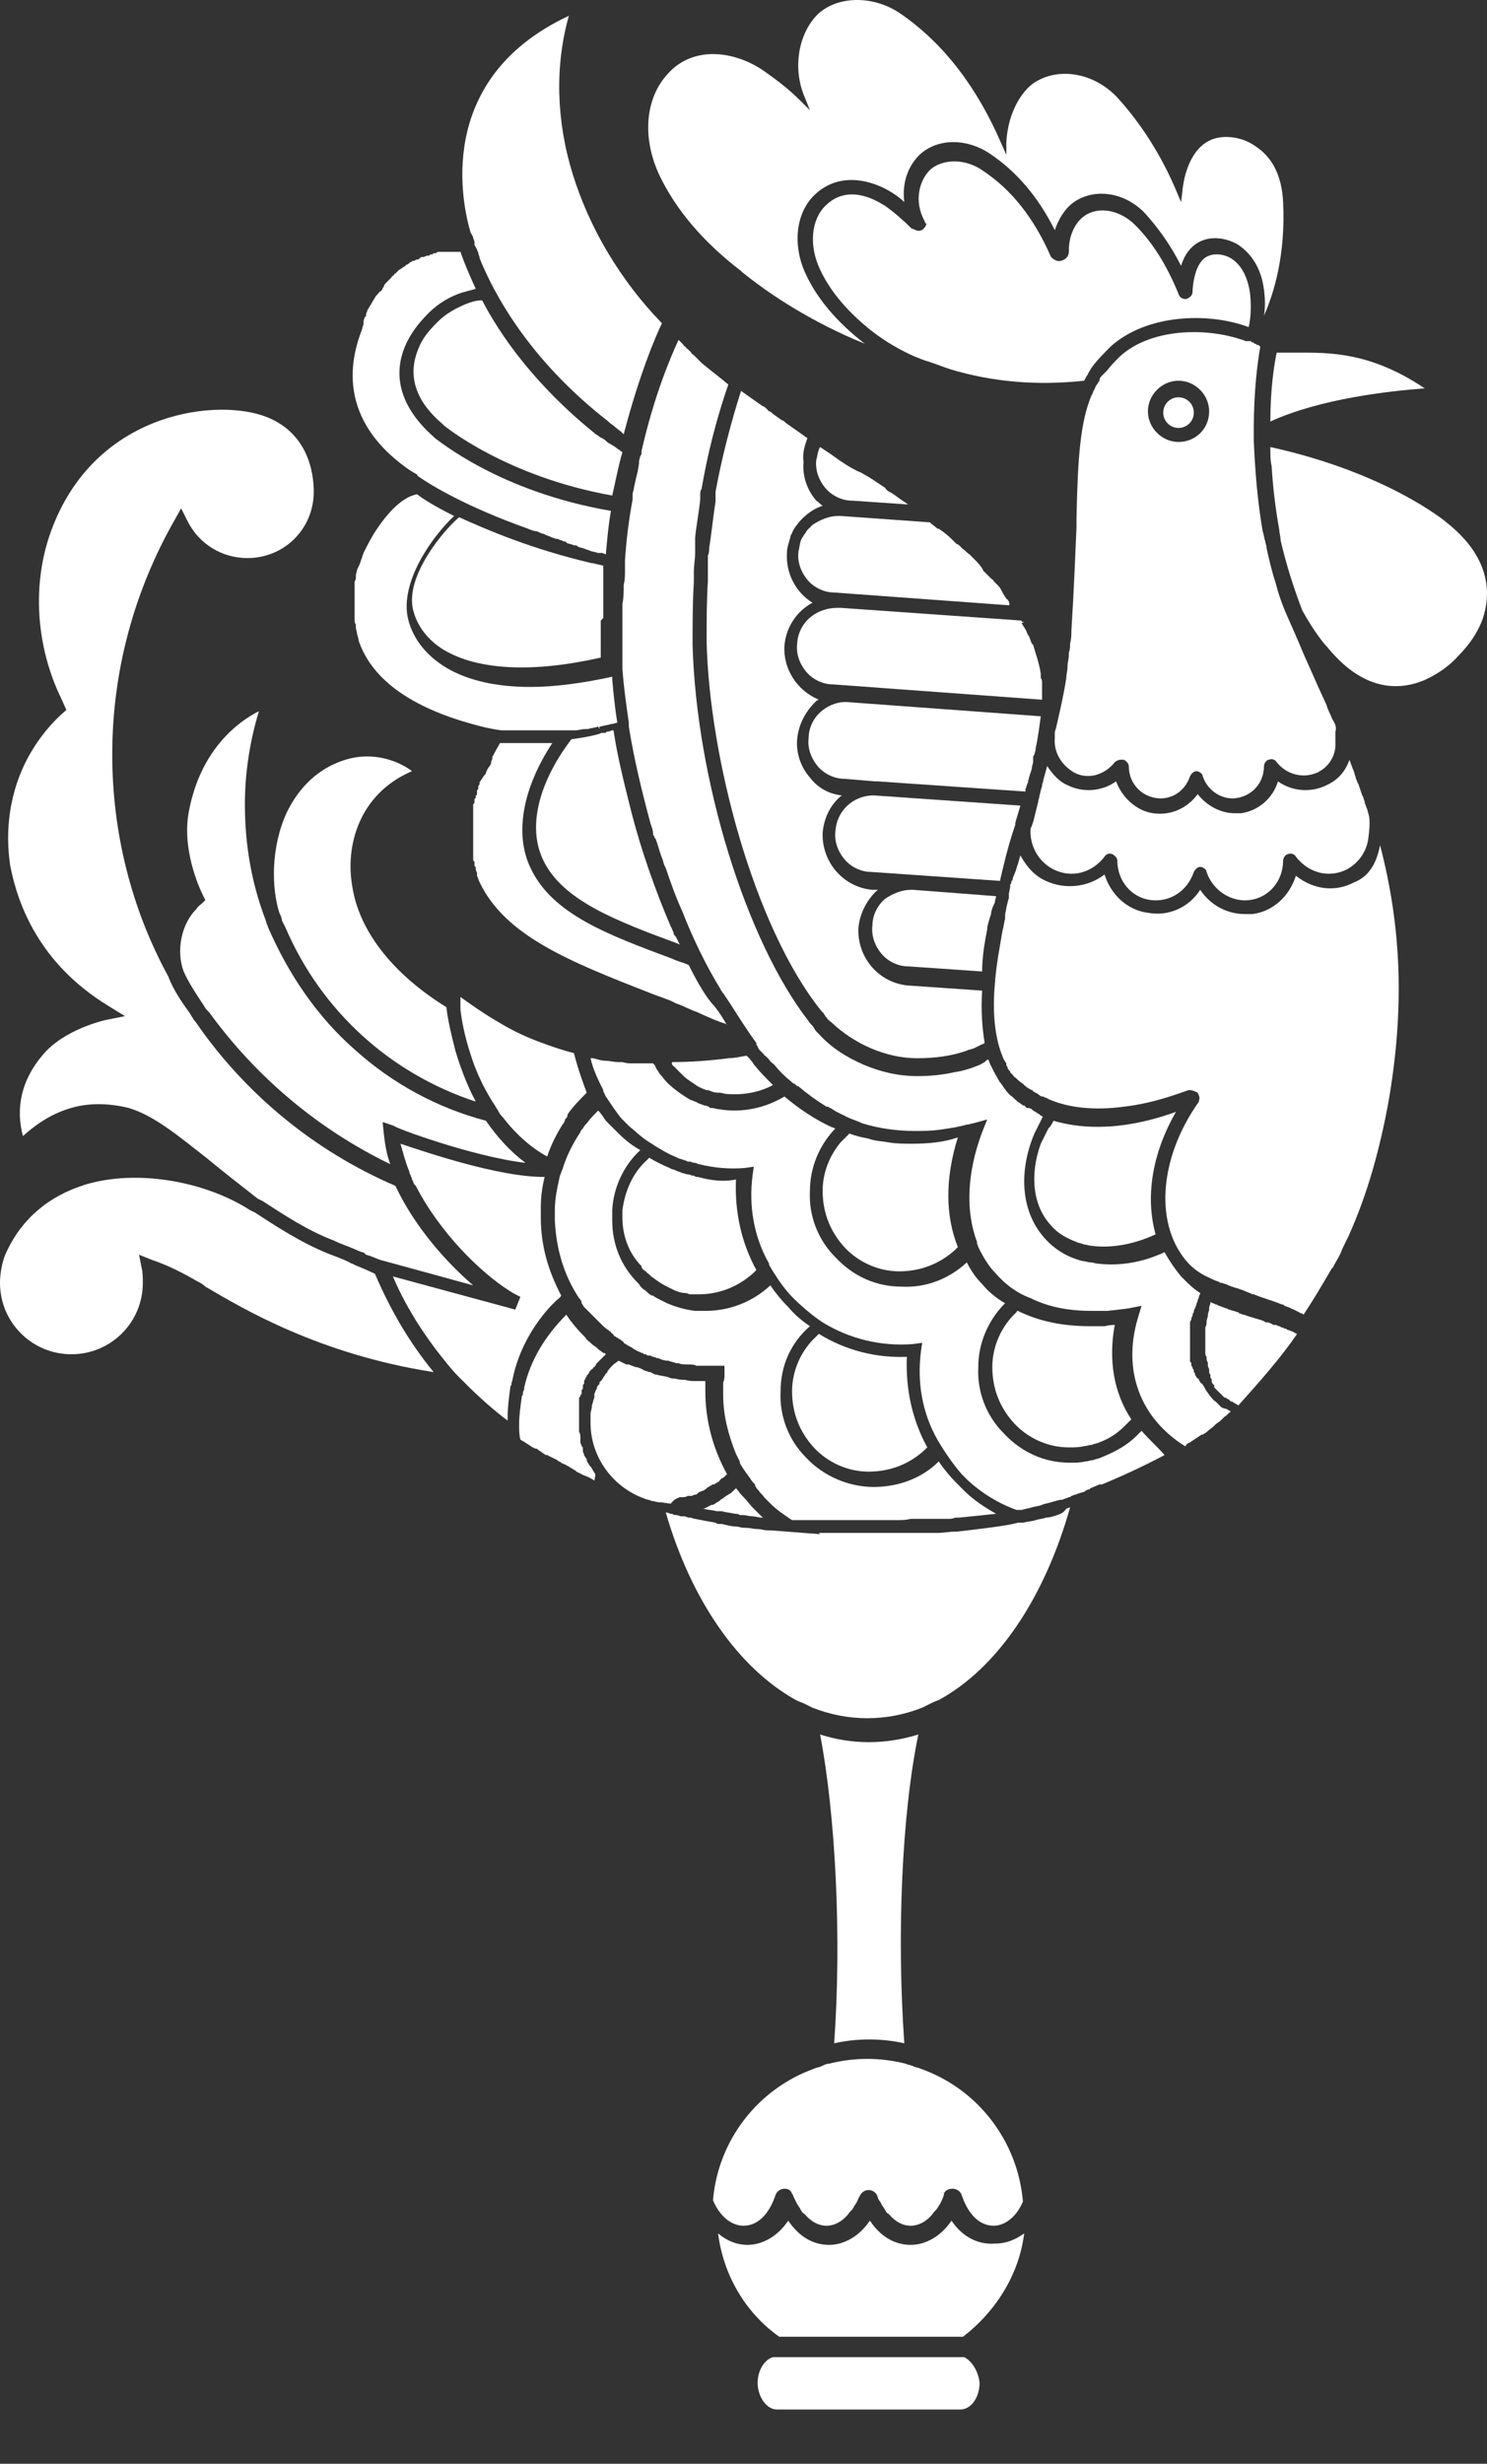
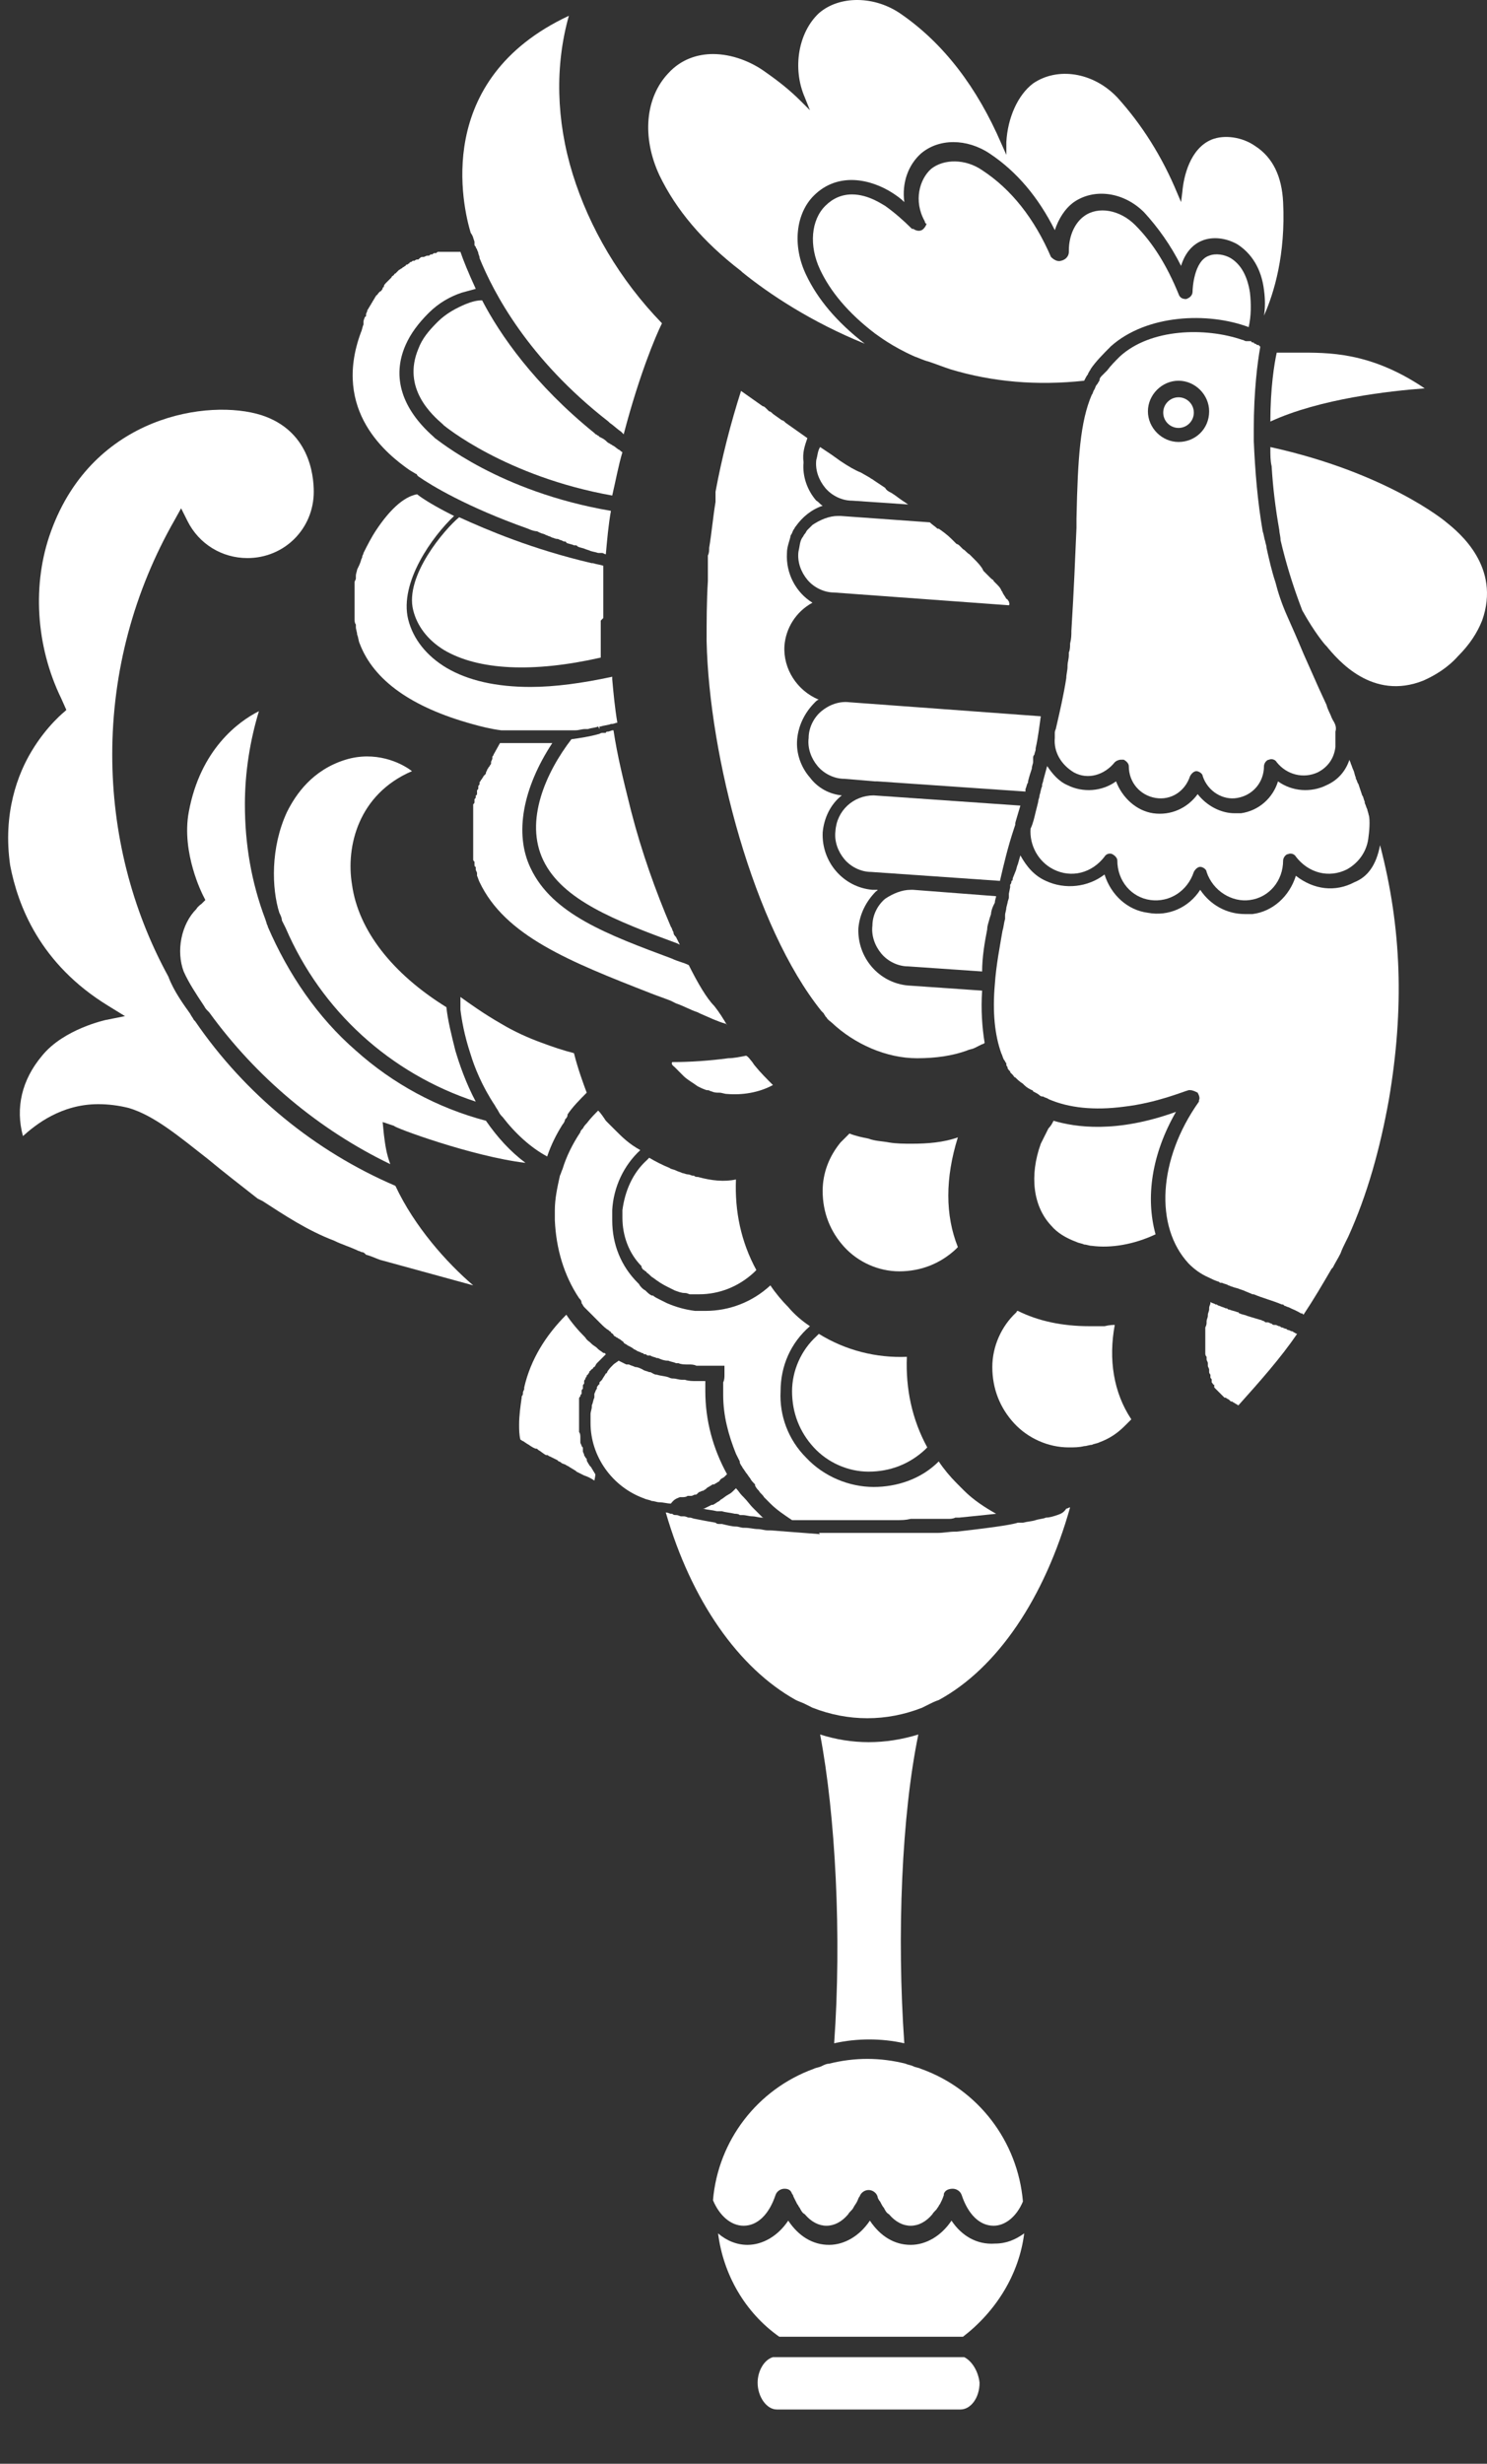
<svg xmlns="http://www.w3.org/2000/svg" width="64" height="106" viewBox="0 0 64 106" fill="none">
  <rect x="0" y="0" width="64" height="106" fill="#333333" stroke="none" />
  <path d="M35.298 74.624C35.957 78.082 36.231 83.297 35.902 87.909C36.89 87.689 37.933 87.689 38.921 87.909C38.592 83.242 38.811 78.082 39.525 74.624C38.097 75.063 36.67 75.063 35.298 74.624Z" fill="white" />
  <path d="M45.508 65.182C45.344 65.237 45.179 65.292 45.014 65.292C44.905 65.347 44.74 65.347 44.575 65.401C44.411 65.456 44.246 65.456 44.026 65.511C43.971 65.511 43.971 65.511 43.916 65.511C43.862 65.511 43.807 65.511 43.807 65.511C43.642 65.566 43.148 65.676 41.172 65.896H41.117C40.842 65.896 40.623 65.951 40.348 65.951H40.239H40.184H40.129C40.074 65.951 40.019 65.951 39.964 65.951H39.799C39.744 65.951 39.69 65.951 39.58 65.951H39.525C39.47 65.951 39.47 65.951 39.415 65.951H39.305H39.031C38.976 65.951 38.866 65.951 38.811 65.951H38.756C38.701 65.951 38.647 65.951 38.592 65.951H38.482H38.427H38.152H37.933C37.878 65.951 37.823 65.951 37.823 65.951H37.768C37.658 65.951 37.603 65.951 37.494 65.951H37.274C37.219 65.951 37.164 65.951 37.109 65.951C37 65.951 36.945 65.951 36.835 65.951H36.725C36.67 65.951 36.615 65.951 36.615 65.951H36.396C36.176 65.951 35.957 65.951 35.737 65.951H35.572C35.463 65.951 35.353 65.951 35.243 65.951L35.298 66.005L33.157 65.841C33.102 65.841 33.102 65.841 33.047 65.841C32.883 65.841 32.773 65.786 32.608 65.786C32.443 65.786 32.279 65.731 32.059 65.731H32.004C31.894 65.731 31.785 65.676 31.675 65.676C31.51 65.676 31.291 65.621 31.071 65.566H30.961C30.906 65.566 30.851 65.566 30.796 65.511C30.467 65.456 30.193 65.401 29.918 65.347C29.863 65.347 29.753 65.292 29.698 65.292H29.644C29.589 65.292 29.534 65.237 29.424 65.237H29.314C29.259 65.237 29.204 65.182 29.095 65.182C29.04 65.182 28.985 65.182 28.93 65.127H28.875C28.82 65.127 28.765 65.072 28.655 65.072C29.753 68.86 31.785 71.769 34.255 73.142C34.365 73.197 34.529 73.252 34.639 73.306C34.749 73.361 34.859 73.416 34.968 73.471C36.506 74.075 38.153 74.075 39.69 73.471C39.799 73.416 39.909 73.361 40.019 73.306C40.129 73.252 40.239 73.197 40.403 73.142C42.928 71.769 44.959 68.75 46.057 64.853C46.002 64.853 45.948 64.907 45.893 64.907C45.783 65.072 45.673 65.127 45.508 65.182Z" fill="white" />
  <path d="M39.635 89.007C39.525 88.952 39.415 88.952 39.305 88.897C39.196 88.842 39.086 88.842 38.976 88.787C37.878 88.512 36.78 88.512 35.682 88.787C35.572 88.787 35.463 88.842 35.353 88.897C35.243 88.952 35.133 88.952 35.023 89.007C32.608 89.885 30.906 92.081 30.687 94.661C30.961 95.32 31.455 95.759 32.004 95.759C32.608 95.759 33.102 95.265 33.377 94.441C33.432 94.276 33.596 94.167 33.761 94.167C33.926 94.167 34.035 94.222 34.09 94.386C34.09 94.386 34.145 94.441 34.145 94.496C34.2 94.606 34.255 94.716 34.31 94.825C34.365 94.88 34.365 94.935 34.42 94.99C34.475 95.1 34.529 95.21 34.639 95.265C34.914 95.594 35.243 95.759 35.572 95.759C35.902 95.759 36.231 95.594 36.506 95.265C36.561 95.155 36.67 95.1 36.725 94.99C36.78 94.88 36.835 94.825 36.89 94.716C36.945 94.606 36.945 94.551 37 94.496C37.055 94.331 37.219 94.222 37.384 94.222C37.549 94.222 37.713 94.331 37.768 94.496C37.768 94.551 37.823 94.661 37.878 94.716C37.933 94.825 37.988 94.935 38.043 94.99C38.098 95.1 38.153 95.21 38.262 95.265C38.537 95.594 38.866 95.759 39.196 95.759C39.525 95.759 39.854 95.594 40.129 95.265C40.184 95.155 40.294 95.1 40.348 94.99C40.403 94.935 40.403 94.88 40.458 94.825C40.513 94.716 40.568 94.606 40.623 94.441V94.386C40.678 94.222 40.843 94.167 41.007 94.167C41.172 94.167 41.337 94.276 41.391 94.441C41.666 95.265 42.16 95.759 42.764 95.759C43.258 95.759 43.752 95.374 44.026 94.716C43.807 92.135 42.105 89.885 39.635 89.007Z" fill="white" />
  <path d="M40.952 95.539C40.513 96.198 39.854 96.582 39.196 96.582C38.482 96.582 37.878 96.198 37.439 95.539C37 96.198 36.341 96.582 35.682 96.582C34.968 96.582 34.365 96.198 33.925 95.539C33.486 96.198 32.828 96.582 32.169 96.582C31.73 96.582 31.291 96.417 30.906 96.088C31.126 97.845 32.059 99.492 33.541 100.535H41.446C42.873 99.437 43.862 97.845 44.081 96.088C43.697 96.362 43.313 96.527 42.819 96.527C42.05 96.582 41.391 96.198 40.952 95.539Z" fill="white" />
  <path d="M41.501 101.413C41.446 101.413 41.392 101.413 41.337 101.413H33.432C33.377 101.413 33.322 101.413 33.267 101.413C32.883 101.523 32.608 102.017 32.608 102.511C32.608 103.115 32.992 103.664 33.432 103.664H41.337C41.776 103.664 42.16 103.17 42.16 102.511C42.105 102.017 41.831 101.578 41.501 101.413Z" fill="white" />
  <path d="M31.894 11.659L31.949 11.713C33.102 12.647 34.914 13.854 37.219 14.788C36.012 13.854 35.188 12.866 34.694 11.823C34.09 10.561 34.255 9.188 35.023 8.42C36.066 7.377 37.494 7.706 38.427 8.31C38.592 8.42 38.756 8.53 38.921 8.694C38.811 7.871 39.086 7.102 39.635 6.608C40.403 5.949 41.611 5.949 42.599 6.608C43.752 7.377 44.685 8.475 45.399 9.902C45.563 9.408 45.838 8.969 46.222 8.694C47.1 8.09 48.363 8.255 49.241 9.133C49.845 9.792 50.394 10.561 50.833 11.439C50.998 10.89 51.327 10.506 51.767 10.341C52.206 10.176 52.755 10.231 53.249 10.506C53.853 10.89 54.292 11.549 54.402 12.482C54.456 12.866 54.456 13.251 54.402 13.58C54.841 12.592 55.335 10.945 55.225 8.694C55.17 7.596 54.786 6.773 54.017 6.279C53.468 5.895 52.7 5.785 52.151 6.004C51.218 6.389 50.943 7.596 50.888 8.255L50.833 8.694L50.669 8.31C50.01 6.718 49.132 5.346 48.089 4.193C47.046 3.095 45.508 2.875 44.465 3.589C43.807 4.083 43.368 5.071 43.313 6.114V6.663L43.093 6.169C42.05 3.754 40.623 1.887 38.811 0.625C37.658 -0.199 36.121 -0.199 35.243 0.57C34.365 1.393 34.09 2.93 34.639 4.193L34.859 4.742L34.474 4.358C33.98 3.863 33.486 3.479 32.937 3.095C32.334 2.656 31.51 2.326 30.687 2.326C30.028 2.326 29.314 2.546 28.765 3.15C27.777 4.193 27.613 5.895 28.381 7.541C29.095 9.024 30.247 10.396 31.894 11.659Z" fill="white" />
  <path d="M17.622 20.222L17.896 20.387C17.896 20.387 17.951 20.387 17.951 20.442L18.006 20.497C18.555 20.881 20.092 21.814 22.727 22.748C22.837 22.802 23.001 22.857 23.111 22.857L23.221 22.912C23.331 22.967 23.44 22.967 23.495 23.022C23.55 23.022 23.605 23.077 23.66 23.077L23.77 23.132C23.825 23.132 23.88 23.187 23.989 23.187C24.044 23.187 24.099 23.242 24.154 23.242L24.264 23.297C24.319 23.297 24.374 23.297 24.374 23.351C24.483 23.406 24.593 23.406 24.703 23.461H24.758C24.813 23.461 24.813 23.461 24.868 23.516C24.977 23.571 25.087 23.571 25.197 23.626L25.362 23.681C25.472 23.736 25.581 23.736 25.746 23.791H25.801C25.856 23.791 25.856 23.791 25.911 23.791C25.966 23.791 26.02 23.846 26.075 23.846C26.13 23.242 26.185 22.583 26.295 21.979C21.464 21.156 18.829 18.905 18.719 18.85L18.665 18.795C17.292 17.587 16.853 16.215 17.457 14.843C17.676 14.348 18.006 13.909 18.445 13.47C18.884 13.031 19.378 12.757 19.872 12.592C20.092 12.537 20.256 12.482 20.476 12.427C20.147 11.713 19.927 11.165 19.817 10.835H19.762H19.707H19.653C19.598 10.835 19.598 10.835 19.543 10.835C19.488 10.835 19.433 10.835 19.433 10.835H19.378C19.323 10.835 19.323 10.835 19.268 10.835H19.213C19.159 10.835 19.159 10.835 19.104 10.835H19.049C18.994 10.835 18.994 10.835 18.939 10.835H18.884C18.829 10.835 18.829 10.835 18.774 10.89H18.719C18.665 10.89 18.665 10.89 18.61 10.945H18.555C18.5 10.945 18.5 11 18.445 11H18.39C18.335 11 18.28 11.055 18.225 11.055H18.17C18.116 11.055 18.061 11.11 18.006 11.165H17.951C17.896 11.165 17.841 11.22 17.841 11.22H17.786C17.731 11.22 17.731 11.274 17.676 11.274C17.676 11.274 17.622 11.274 17.622 11.329C17.567 11.329 17.567 11.384 17.512 11.384C17.457 11.384 17.457 11.439 17.457 11.439C17.402 11.439 17.402 11.494 17.347 11.494L17.292 11.549C17.237 11.549 17.237 11.604 17.182 11.604L17.127 11.659C17.073 11.713 17.073 11.713 17.018 11.768C17.018 11.768 16.963 11.768 16.963 11.823C16.908 11.878 16.853 11.878 16.853 11.933C16.853 11.933 16.853 11.933 16.798 11.988C16.743 12.043 16.688 12.098 16.633 12.153C16.578 12.208 16.524 12.262 16.524 12.317C16.524 12.317 16.524 12.372 16.469 12.372V12.427C16.414 12.482 16.414 12.537 16.359 12.537L16.304 12.592C16.249 12.647 16.249 12.702 16.194 12.702C16.194 12.757 16.139 12.757 16.139 12.811C16.084 12.866 16.084 12.921 16.029 12.976C16.029 13.031 15.975 13.031 15.975 13.086C15.92 13.141 15.92 13.196 15.865 13.251C15.865 13.306 15.81 13.306 15.81 13.36C15.81 13.415 15.755 13.47 15.755 13.525V13.58C15.755 13.58 15.755 13.635 15.7 13.635C15.7 13.69 15.645 13.745 15.645 13.854V13.909V13.964C15.59 14.074 15.59 14.184 15.536 14.294C14.273 17.697 16.688 19.564 17.622 20.222Z" fill="white" />
  <path d="M29.644 41.522C29.424 41.412 29.149 41.357 28.93 41.247C26.13 40.204 23.77 39.326 22.837 37.35C22.123 35.868 22.507 33.891 23.77 31.97C23.715 31.97 23.605 31.97 23.55 31.97H23.44C23.331 31.97 23.221 31.97 23.166 31.97H23.111C23.056 31.97 23.056 31.97 23.001 31.97C22.891 31.97 22.782 31.97 22.672 31.97H22.617C22.562 31.97 22.507 31.97 22.397 31.97H22.343C22.233 31.97 22.178 31.97 22.068 31.97C22.013 31.97 21.903 31.97 21.848 31.97H21.794C21.739 31.97 21.739 31.97 21.684 31.97H21.519L21.244 32.464C21.244 32.519 21.19 32.519 21.19 32.574V32.629C21.19 32.684 21.135 32.739 21.135 32.793V32.848C21.135 32.903 21.08 32.903 21.08 32.958L21.025 33.013C21.025 33.068 20.97 33.068 20.97 33.123L20.915 33.233C20.915 33.288 20.915 33.288 20.86 33.342L20.805 33.397C20.805 33.452 20.75 33.452 20.75 33.507L20.696 33.562C20.696 33.617 20.641 33.617 20.641 33.672V33.727C20.641 33.782 20.586 33.782 20.586 33.836V33.891C20.586 33.946 20.586 33.946 20.531 34.001C20.531 34.056 20.531 34.056 20.531 34.111C20.531 34.166 20.531 34.221 20.476 34.221V34.276C20.476 34.331 20.476 34.331 20.421 34.385C20.421 34.44 20.421 34.44 20.421 34.495C20.421 34.55 20.421 34.55 20.366 34.605C20.366 34.66 20.366 34.66 20.366 34.715C20.366 34.77 20.366 34.825 20.366 34.825C20.366 34.879 20.366 34.879 20.366 34.934C20.366 34.989 20.366 35.044 20.366 35.044C20.366 35.099 20.366 35.099 20.366 35.154C20.366 35.209 20.366 35.264 20.366 35.264C20.366 35.319 20.366 35.319 20.366 35.373C20.366 35.428 20.366 35.483 20.366 35.483C20.366 35.538 20.366 35.538 20.366 35.593C20.366 35.648 20.366 35.703 20.366 35.703C20.366 35.758 20.366 35.758 20.366 35.813C20.366 35.868 20.366 35.922 20.366 35.922C20.366 35.977 20.366 35.977 20.366 36.032C20.366 36.087 20.366 36.142 20.366 36.142C20.366 36.197 20.366 36.197 20.366 36.252C20.366 36.307 20.366 36.362 20.366 36.362V36.416V36.471C20.366 36.526 20.366 36.581 20.366 36.581V36.636C20.366 36.691 20.366 36.691 20.366 36.746C20.366 36.801 20.366 36.801 20.366 36.856V36.911V36.965C20.366 37.02 20.366 37.02 20.421 37.075V37.13V37.185C20.421 37.24 20.421 37.295 20.476 37.295V37.35V37.405C20.476 37.459 20.531 37.514 20.531 37.569V37.624V37.679C20.586 37.789 20.586 37.844 20.641 37.954C21.739 40.259 24.483 41.357 27.997 42.73C28.271 42.839 28.601 42.949 28.875 43.059L29.095 43.169C29.424 43.279 29.698 43.443 30.028 43.553L30.138 43.608C30.522 43.773 30.851 43.937 31.235 44.047C31.235 44.047 31.29 44.047 31.29 44.102C31.126 43.827 30.961 43.553 30.741 43.279C30.412 42.949 30.028 42.29 29.644 41.522Z" fill="white" />
  <path d="M20.366 10.231L20.421 10.396V10.451V10.506C20.421 10.561 20.421 10.561 20.476 10.616C20.476 10.67 20.531 10.725 20.531 10.725C20.531 10.78 20.586 10.835 20.586 10.89C20.586 10.945 20.641 11 20.641 11.11C21.245 12.592 22.727 15.446 26.185 18.136L26.24 18.191C26.405 18.301 26.57 18.466 26.734 18.575L26.789 18.63L26.844 18.685C27.503 16.16 28.216 14.458 28.491 13.909C26.679 12.043 25.362 9.792 24.648 7.487C23.935 5.181 23.88 2.82 24.484 0.679C18.61 3.424 19.927 8.914 20.257 10.012C20.366 10.176 20.366 10.231 20.366 10.231Z" fill="white" />
  <path d="M16.194 22.802C15.975 23.132 15.81 23.461 15.645 23.791C15.645 23.846 15.59 23.9 15.59 23.955C15.59 24.01 15.536 24.065 15.536 24.12C15.481 24.285 15.426 24.394 15.371 24.504C15.371 24.559 15.316 24.669 15.316 24.779V24.834V24.889C15.316 24.943 15.261 24.998 15.261 25.053C15.261 25.108 15.261 25.163 15.261 25.163V25.218C15.261 25.273 15.261 25.273 15.261 25.328C15.261 25.383 15.261 25.437 15.261 25.547V25.602V25.657C15.261 25.712 15.261 25.822 15.261 25.877V25.931C15.261 25.931 15.261 25.931 15.261 25.986C15.261 26.041 15.261 26.151 15.261 26.206C15.261 26.206 15.261 26.206 15.261 26.261C15.261 26.261 15.261 26.261 15.261 26.316C15.261 26.371 15.261 26.48 15.261 26.535C15.261 26.535 15.261 26.535 15.261 26.59C15.261 26.59 15.261 26.59 15.261 26.645C15.261 26.7 15.261 26.81 15.316 26.865C15.316 26.865 15.316 26.865 15.316 26.92C15.316 26.92 15.316 26.92 15.316 26.974C15.316 27.084 15.371 27.194 15.371 27.304C15.426 27.414 15.426 27.578 15.481 27.688C16.084 29.28 17.731 30.433 20.311 31.147C20.696 31.256 21.135 31.366 21.574 31.421C21.574 31.421 21.629 31.421 21.794 31.421C21.794 31.421 21.848 31.421 21.903 31.421H22.178C22.233 31.421 22.288 31.421 22.343 31.421C22.397 31.421 22.397 31.421 22.452 31.421H22.507C22.562 31.421 22.562 31.421 22.617 31.421H22.672C22.727 31.421 22.727 31.421 22.782 31.421H22.837C22.892 31.421 22.892 31.421 22.946 31.421H23.001C23.056 31.421 23.056 31.421 23.111 31.421H23.386C23.44 31.421 23.44 31.421 23.495 31.421C23.55 31.421 23.55 31.421 23.605 31.421C23.66 31.421 23.66 31.421 23.715 31.421C23.77 31.421 23.77 31.421 23.825 31.421H23.934C23.989 31.421 23.989 31.421 24.044 31.421C24.099 31.421 24.099 31.421 24.154 31.421C24.209 31.421 24.209 31.421 24.264 31.421C24.319 31.421 24.319 31.421 24.374 31.421C24.428 31.421 24.428 31.421 24.483 31.421H24.593C24.648 31.421 24.648 31.421 24.703 31.421H24.758C24.923 31.421 25.032 31.366 25.197 31.366H25.307C25.472 31.311 25.636 31.311 25.746 31.256L25.801 31.366V31.256H25.856C26.02 31.201 26.185 31.201 26.295 31.147H26.35C26.405 31.147 26.515 31.092 26.57 31.092C26.46 30.433 26.405 29.829 26.35 29.225C26.35 29.17 26.35 29.17 26.35 29.116C25.087 29.39 23.88 29.555 22.837 29.555C21.354 29.555 20.147 29.28 19.213 28.731C18.39 28.237 17.786 27.523 17.567 26.645C17.182 25.053 18.61 23.077 19.543 22.199C18.774 21.814 18.225 21.485 17.951 21.265C17.347 21.375 16.743 21.979 16.194 22.802Z" fill="white" />
  <path d="M25.965 26.59C25.965 26.371 25.965 26.151 25.965 25.986C25.965 25.931 25.965 25.877 25.965 25.822V25.602C25.965 25.492 25.965 25.437 25.965 25.328C25.965 25.273 25.965 25.273 25.965 25.273V25.218C25.965 25.108 25.965 25.053 25.965 24.943V24.888C25.965 24.724 25.965 24.614 25.965 24.449C25.965 24.394 25.965 24.394 25.965 24.34C25.801 24.285 25.691 24.285 25.526 24.23H25.471C22.891 23.626 20.97 22.802 19.762 22.253C19.159 22.747 17.402 24.779 17.786 26.261C17.951 26.919 18.39 27.523 19.104 27.963C20.586 28.841 22.946 28.951 25.856 28.292V28.237C25.856 28.072 25.856 27.908 25.856 27.798C25.856 27.743 25.856 27.688 25.856 27.633C25.856 27.359 25.856 27.139 25.856 26.81C25.856 26.755 25.856 26.755 25.856 26.7C25.965 26.59 25.965 26.59 25.965 26.59Z" fill="white" />
  <path d="M28.985 40.095C28.93 40.04 28.93 39.93 28.875 39.875C28.216 38.338 27.612 36.636 27.173 34.934L27.118 34.715C26.844 33.617 26.569 32.519 26.405 31.421C26.405 31.421 26.405 31.421 26.35 31.421L26.185 31.476C26.13 31.476 26.075 31.476 26.075 31.531C26.02 31.531 26.02 31.531 25.966 31.531H25.911C25.856 31.531 25.801 31.586 25.746 31.586C25.362 31.696 24.977 31.75 24.593 31.805C23.495 33.233 22.562 35.319 23.386 37.02C24.209 38.722 26.46 39.601 29.149 40.589L29.259 40.644C29.204 40.534 29.149 40.424 29.095 40.314C29.04 40.259 28.985 40.204 28.985 40.095Z" fill="white" />
  <path d="M26.789 19.454C26.734 19.454 26.734 19.454 26.789 19.454C26.679 19.399 26.679 19.344 26.624 19.344L26.405 19.179C26.35 19.179 26.35 19.124 26.295 19.124C26.24 19.069 26.185 19.069 26.13 19.015C26.075 18.96 26.02 18.905 25.911 18.85L25.801 18.795L25.746 18.74C25.691 18.74 25.691 18.685 25.636 18.685L25.581 18.63C23.001 16.544 21.519 14.403 20.75 12.921C20.531 12.921 20.311 12.976 20.037 13.086C19.653 13.251 19.213 13.47 18.829 13.854C18.445 14.239 18.17 14.568 18.006 15.007C17.292 16.709 18.61 17.862 19.049 18.246L19.104 18.301C19.104 18.301 21.739 20.497 26.35 21.32C26.515 20.607 26.624 20.003 26.789 19.454Z" fill="white" />
  <path d="M34.749 18.85L33.816 18.191C33.761 18.136 33.706 18.081 33.651 18.081L33.267 17.807C33.212 17.752 33.157 17.697 33.102 17.697L32.992 17.587C32.937 17.532 32.882 17.478 32.828 17.478L31.894 16.819C31.455 18.191 31.071 19.673 30.796 21.156C30.796 21.21 30.796 21.21 30.796 21.265V21.43C30.796 21.485 30.796 21.54 30.796 21.595C30.687 22.253 30.632 22.912 30.522 23.571C30.522 23.681 30.522 23.791 30.467 23.9V24.01C30.467 24.065 30.467 24.175 30.467 24.23C30.467 24.285 30.467 24.394 30.467 24.449V24.669C30.467 24.724 30.467 24.779 30.467 24.779C30.467 24.834 30.467 24.834 30.467 24.889C30.467 24.943 30.467 24.943 30.467 24.998C30.412 25.877 30.412 26.755 30.412 27.578C30.522 32.574 32.443 39.875 35.353 43.498L35.408 43.553L35.462 43.608C35.462 43.663 35.517 43.663 35.517 43.718L35.572 43.773C35.627 43.882 35.737 43.937 35.792 43.992C36.78 44.925 38.152 45.529 39.47 45.529C40.293 45.529 41.007 45.419 41.611 45.2C41.721 45.145 41.83 45.145 41.94 45.09C42.05 45.035 42.16 44.98 42.27 44.925C42.325 44.925 42.379 44.87 42.379 44.87C42.27 44.212 42.215 43.443 42.27 42.62L39.086 42.4C37.823 42.29 36.89 41.193 36.945 39.93C37 39.326 37.274 38.777 37.713 38.338C37.713 38.338 37.768 38.338 37.768 38.283H37.548C36.286 38.173 35.353 37.075 35.408 35.813C35.462 35.209 35.737 34.605 36.231 34.221C35.682 34.166 35.188 33.891 34.859 33.452C34.474 33.013 34.255 32.409 34.31 31.805C34.365 31.201 34.639 30.652 35.078 30.213C35.133 30.159 35.188 30.104 35.243 30.104C34.31 29.719 33.706 28.786 33.761 27.798C33.816 27.029 34.255 26.316 34.968 25.931C34.255 25.492 33.816 24.669 33.87 23.791C33.87 23.516 33.98 23.297 34.035 23.022C34.09 22.967 34.09 22.912 34.145 22.802C34.2 22.748 34.2 22.693 34.255 22.638C34.529 22.253 34.914 21.924 35.408 21.759C35.298 21.705 35.243 21.595 35.133 21.54C34.749 21.101 34.529 20.497 34.584 19.893C34.529 19.454 34.639 19.179 34.749 18.85Z" fill="white" />
  <path d="M4.666 43.279L5.38 43.718L4.556 43.882C4.556 43.882 2.745 44.267 1.812 45.419C0.933 46.462 0.659 47.67 0.988 48.878C1.537 48.384 2.635 47.505 4.227 47.505C4.666 47.505 5.105 47.56 5.545 47.67C6.642 47.999 7.686 48.878 8.948 49.866C9.607 50.415 10.32 50.964 11.089 51.568L11.309 51.678C12.242 52.281 13.23 52.94 14.383 53.379C14.712 53.544 15.096 53.654 15.426 53.818C15.481 53.818 15.536 53.873 15.59 53.873C15.645 53.873 15.7 53.928 15.7 53.928L15.755 53.983C15.975 54.038 16.194 54.148 16.359 54.203L20.366 55.301C19.214 54.312 17.841 52.775 17.018 51.019C13.559 49.537 10.54 47.066 8.399 43.937L8.344 43.882C8.289 43.773 8.234 43.718 8.18 43.608C7.905 43.224 7.466 42.62 7.246 42.016C5.654 39.106 4.831 35.813 4.831 32.464C4.831 28.896 5.764 25.437 7.521 22.363L7.795 21.869L8.07 22.418C8.564 23.406 9.552 24.01 10.65 24.01C12.242 24.01 13.504 22.747 13.504 21.156C13.504 20.387 13.285 18.521 11.254 17.862C9.003 17.148 4.007 17.862 2.196 22.857C1.372 25.108 1.537 27.798 2.635 30.049L2.855 30.543L2.8 30.598C2.8 30.598 2.031 31.201 1.372 32.299C0.769 33.288 0.11 34.989 0.439 37.24C0.769 38.942 1.702 41.467 4.666 43.279Z" fill="white" />
-   <path d="M15.261 54.422C15.206 54.367 15.096 54.367 15.041 54.312C14.712 54.148 14.383 54.038 14.108 53.928C12.9 53.434 11.912 52.775 10.979 52.172L10.759 52.062C8.783 50.799 5.874 50.305 3.678 50.964C2.086 51.458 0.933 52.446 0.274 53.873C0.11 54.203 0 54.752 0 55.191C0 56.893 1.372 58.265 3.074 58.265C4.776 58.265 6.148 56.893 6.148 55.191C6.148 54.971 6.148 54.752 6.093 54.532L5.984 53.983L6.533 54.203C7.191 54.422 7.85 54.752 8.509 55.136C8.619 55.191 8.728 55.246 8.838 55.355C10.43 56.289 13.724 58.265 18.665 59.033C17.622 57.771 16.798 56.344 16.139 54.807C15.81 54.642 15.536 54.532 15.261 54.422Z" fill="white" />
  <path d="M22.617 50.031C21.958 49.537 21.409 48.933 20.915 48.219C18.829 47.67 16.908 46.627 15.316 45.2C13.669 43.773 12.406 41.906 11.528 39.875C11.528 39.82 11.473 39.765 11.473 39.71L11.418 39.546C10.815 37.954 10.54 36.307 10.54 34.605C10.54 33.233 10.76 31.86 11.144 30.598C10.265 31.037 8.619 32.245 8.125 34.934C7.795 36.691 8.728 38.503 8.728 38.503L8.838 38.722L8.674 38.887C8.674 38.887 8.509 38.997 8.454 39.106C7.795 39.765 7.576 40.918 7.905 41.796C8.125 42.29 8.454 42.785 8.783 43.279C8.838 43.388 8.893 43.443 8.948 43.498L9.003 43.553C11.034 46.353 13.724 48.603 16.798 50.086C16.633 49.646 16.578 49.262 16.524 48.823L16.469 48.274L16.963 48.439C16.908 48.494 20.311 49.756 22.617 50.031Z" fill="white" />
  <path d="M12.352 34.934C11.638 36.471 11.693 38.228 12.022 39.271C12.077 39.381 12.132 39.491 12.132 39.6L12.297 39.93C13.834 43.498 16.798 46.188 20.476 47.396C20.037 46.572 19.762 45.749 19.598 45.2C19.433 44.541 19.268 43.882 19.213 43.333C16.908 41.906 15.426 40.04 15.151 38.063C14.877 36.417 15.426 34.166 17.731 33.178C17.237 32.794 16.139 32.299 14.877 32.684C13.45 33.123 12.736 34.166 12.352 34.934Z" fill="white" />
  <path d="M29.04 45.913C29.095 45.968 29.15 46.023 29.204 46.078C29.259 46.133 29.314 46.188 29.424 46.298C29.589 46.462 29.808 46.572 30.028 46.737C30.138 46.792 30.247 46.847 30.412 46.902H30.467C30.522 46.902 30.577 46.956 30.632 46.956C30.742 47.011 30.851 47.011 30.961 47.011C31.071 47.011 31.181 47.066 31.291 47.066C31.949 47.121 32.663 47.011 33.267 46.682C32.992 46.408 32.718 46.133 32.498 45.859C32.443 45.804 32.388 45.694 32.334 45.639C32.279 45.584 32.224 45.474 32.114 45.419C31.84 45.474 31.565 45.529 31.345 45.529C30.522 45.639 29.698 45.694 28.93 45.694C28.875 45.804 28.985 45.859 29.04 45.913Z" fill="white" />
  <path d="M45.344 48.219C45.289 48.329 45.234 48.439 45.124 48.549C45.069 48.658 45.014 48.768 44.959 48.878C44.905 48.988 44.85 49.098 44.795 49.207C44.301 50.58 44.465 51.897 45.234 52.721C45.508 53.05 45.893 53.27 46.332 53.434C46.442 53.489 46.551 53.489 46.661 53.544C46.771 53.544 46.881 53.599 46.991 53.599C47.814 53.709 48.802 53.544 49.735 53.105C49.296 51.513 49.571 49.647 50.614 47.835C48.034 48.768 46.277 48.494 45.344 48.219Z" fill="white" />
  <path d="M47.539 57.057C47.43 57.057 47.32 57.057 47.21 57.057C47.1 57.057 46.991 57.057 46.881 57.057C45.728 57.057 44.685 56.838 43.807 56.398C43.807 56.398 43.752 56.398 43.752 56.453C43.093 57.057 42.709 57.935 42.709 58.814C42.709 59.747 43.038 60.571 43.642 61.229C44.246 61.888 45.124 62.272 46.002 62.272C46.222 62.272 46.442 62.272 46.661 62.217C46.771 62.217 46.881 62.163 46.991 62.163C47.1 62.108 47.21 62.108 47.32 62.053C47.759 61.888 48.089 61.668 48.418 61.339C48.473 61.284 48.528 61.229 48.692 61.065C47.924 59.912 47.704 58.484 47.979 57.002C47.924 57.002 47.759 57.002 47.539 57.057Z" fill="white" />
  <path d="M30.028 50.635C29.973 50.635 29.918 50.635 29.863 50.58H29.808C29.753 50.58 29.698 50.525 29.589 50.525C29.534 50.525 29.424 50.47 29.369 50.47C29.259 50.415 29.204 50.415 29.095 50.36C28.985 50.305 28.875 50.305 28.82 50.25C28.546 50.14 28.216 49.976 27.942 49.811C27.887 49.866 27.887 49.866 27.832 49.921C27.228 50.47 26.899 51.238 26.789 52.062C26.789 52.117 26.789 52.172 26.789 52.226C26.789 52.281 26.789 52.281 26.789 52.336V52.391C26.789 53.16 27.064 53.928 27.613 54.477V54.532C27.667 54.587 27.667 54.642 27.722 54.642L27.777 54.697C27.777 54.697 27.832 54.697 27.832 54.752C27.942 54.806 27.997 54.916 28.107 54.971C28.326 55.136 28.491 55.246 28.71 55.355C28.82 55.41 28.93 55.465 29.04 55.52C29.204 55.575 29.314 55.63 29.479 55.63C29.589 55.63 29.644 55.685 29.698 55.685C29.753 55.685 29.808 55.685 29.863 55.685H29.918C29.973 55.685 29.973 55.685 30.028 55.685H30.083C30.961 55.685 31.785 55.355 32.443 54.752C32.498 54.697 32.498 54.697 32.553 54.642C31.894 53.434 31.62 52.117 31.675 50.744C31.181 50.854 30.632 50.799 30.028 50.635Z" fill="white" />
  <path d="M39.25 49.207C38.921 49.207 38.591 49.207 38.262 49.152C37.988 49.097 37.658 49.097 37.384 48.988C37.109 48.933 36.835 48.878 36.56 48.768C36.56 48.768 36.56 48.768 36.505 48.823C36.45 48.878 36.45 48.878 36.396 48.933L36.341 48.988C36.286 49.042 36.231 49.097 36.176 49.152C35.682 49.756 35.407 50.47 35.407 51.238C35.407 52.172 35.737 52.995 36.341 53.654C36.945 54.312 37.823 54.697 38.701 54.697C39.634 54.697 40.458 54.367 41.117 53.764C41.172 53.709 41.172 53.709 41.226 53.654C40.678 52.281 40.678 50.689 41.226 48.933C40.623 49.152 39.909 49.207 39.25 49.207Z" fill="white" />
  <path d="M35.243 57.387C35.188 57.442 35.188 57.442 35.133 57.496C34.474 58.1 34.09 58.979 34.09 59.857C34.09 60.79 34.419 61.614 35.023 62.272C35.627 62.931 36.505 63.315 37.384 63.315C38.317 63.315 39.141 62.986 39.799 62.382C39.854 62.327 39.854 62.327 39.909 62.272C39.25 61.065 38.976 59.747 39.031 58.375C37.713 58.43 36.396 58.1 35.243 57.387Z" fill="white" />
-   <path d="M23.715 56.179C23.77 56.124 23.88 56.014 23.935 55.959C23.989 55.904 24.099 55.85 24.154 55.74C23.605 54.697 23.276 53.599 23.276 52.391V52.336V52.281V52.227C23.276 52.227 23.276 52.227 23.276 52.172C23.276 52.117 23.276 52.007 23.276 51.952C23.276 51.513 23.331 51.074 23.441 50.635H23.386C21.464 50.635 18.39 49.592 17.237 49.207C17.347 49.592 17.457 50.031 17.622 50.415V50.47C17.677 50.525 17.677 50.635 17.731 50.69V50.744C17.786 50.799 17.786 50.909 17.841 50.964L17.896 51.019C18.939 53.05 20.696 54.752 21.903 55.52C22.068 55.63 22.178 55.685 22.288 55.74L22.398 55.795L22.178 56.344L16.908 54.916C17.567 56.453 18.5 57.826 19.598 59.089L19.653 59.143C19.708 59.198 19.762 59.253 19.817 59.308C19.872 59.363 19.927 59.418 19.982 59.473L20.037 59.528C20.586 60.077 21.19 60.626 21.849 61.12C21.849 61.065 21.849 61.01 21.849 60.955C21.849 60.571 21.903 60.132 21.958 59.747C21.958 59.692 21.958 59.637 22.013 59.583V59.528C22.013 59.473 22.068 59.363 22.068 59.308C22.288 58.21 22.892 57.057 23.715 56.179Z" fill="white" />
  <path d="M24.703 45.31C24.264 45.2 23.77 45.035 23.331 44.87C22.727 44.651 22.123 44.377 21.574 44.047C20.805 43.608 20.202 43.169 19.817 42.894C19.817 42.949 19.817 42.949 19.817 43.004C19.817 43.059 19.817 43.169 19.817 43.224C19.817 43.279 19.817 43.388 19.817 43.443C19.872 43.882 19.982 44.541 20.256 45.365C20.421 45.913 20.751 46.737 21.3 47.56C21.355 47.67 21.409 47.725 21.464 47.835C21.519 47.945 21.574 48 21.629 48.054C22.178 48.768 22.837 49.372 23.55 49.756C23.715 49.262 23.935 48.823 24.209 48.384C24.264 48.329 24.319 48.219 24.319 48.164C24.374 48.109 24.429 48.054 24.429 47.945C24.648 47.615 24.978 47.286 25.252 47.011C25.087 46.572 24.868 45.968 24.703 45.31Z" fill="white" />
  <path d="M39.745 9.847C39.635 9.957 39.47 9.957 39.306 9.847C39.306 9.847 39.306 9.847 39.251 9.847C38.866 9.463 38.482 9.133 38.098 8.859C37.988 8.804 37.384 8.365 36.671 8.365C36.231 8.365 35.847 8.53 35.518 8.859C34.914 9.463 34.804 10.561 35.298 11.604C35.737 12.537 36.506 13.47 37.659 14.348C37.823 14.458 38.372 14.897 39.361 15.337C39.525 15.392 39.745 15.501 39.964 15.556C40.294 15.666 40.568 15.776 40.898 15.886C42.709 16.434 44.63 16.599 46.662 16.38C46.717 16.27 46.771 16.16 46.826 16.105C46.826 16.05 46.881 15.995 46.881 15.995C46.881 15.94 46.936 15.94 46.936 15.886C47.156 15.556 47.485 15.227 47.814 14.897C49.352 13.525 51.986 13.415 53.743 14.074C53.853 13.58 53.853 13.086 53.798 12.592C53.688 11.878 53.414 11.384 52.975 11.11C52.7 10.945 52.316 10.89 52.041 11C51.383 11.219 51.328 12.427 51.328 12.537C51.328 12.702 51.218 12.811 51.053 12.866C50.889 12.866 50.779 12.811 50.724 12.647C50.23 11.439 49.626 10.451 48.857 9.682C48.199 9.024 47.265 8.859 46.662 9.298C46.277 9.573 46.003 10.121 46.003 10.78V10.835C46.003 11 45.893 11.165 45.673 11.219C45.509 11.274 45.344 11.165 45.234 11.055C44.521 9.408 43.532 8.145 42.27 7.322C41.556 6.828 40.623 6.828 40.074 7.267C39.58 7.706 39.306 8.639 39.8 9.518C39.8 9.518 39.8 9.573 39.855 9.627C39.909 9.573 39.855 9.737 39.745 9.847Z" fill="white" />
  <path d="M55.829 57.386C55.774 57.386 55.719 57.332 55.719 57.332C55.664 57.332 55.664 57.277 55.609 57.277C55.554 57.277 55.499 57.222 55.444 57.222C55.389 57.222 55.389 57.167 55.335 57.167C55.28 57.167 55.225 57.112 55.17 57.112C55.115 57.112 55.115 57.057 55.06 57.057C55.005 57.057 54.95 57.002 54.895 57.002H54.841C54.786 57.002 54.786 57.002 54.731 56.947C54.676 56.947 54.621 56.892 54.566 56.892H54.511C54.456 56.892 54.456 56.892 54.401 56.838C54.346 56.838 54.292 56.783 54.237 56.783L53.688 56.618C53.578 56.563 53.468 56.563 53.358 56.508C53.358 56.508 53.303 56.508 53.303 56.453H53.249C53.139 56.398 53.029 56.398 52.919 56.343C52.864 56.343 52.864 56.343 52.809 56.289H52.755C52.645 56.234 52.59 56.234 52.48 56.179C52.425 56.179 52.37 56.124 52.37 56.124H52.315C52.261 56.069 52.151 56.069 52.096 56.014V56.069C52.096 56.124 52.041 56.179 52.041 56.289V56.343C52.041 56.398 51.986 56.508 51.986 56.563V56.618C51.986 56.673 51.931 56.783 51.931 56.838V56.892C51.931 56.947 51.931 57.002 51.876 57.112V57.167C51.876 57.222 51.876 57.277 51.876 57.386V57.441C51.876 57.496 51.876 57.551 51.876 57.661V57.716C51.876 57.771 51.876 57.826 51.876 57.881V57.935C51.876 57.99 51.876 58.045 51.876 58.1V58.155V58.21C51.876 58.265 51.876 58.32 51.931 58.375V58.43V58.484C51.931 58.539 51.986 58.594 51.986 58.649V58.704V58.759C51.986 58.814 52.041 58.869 52.041 58.924V58.978V59.033C52.041 59.088 52.096 59.143 52.096 59.143V59.198V59.253C52.096 59.308 52.151 59.308 52.151 59.363C52.151 59.363 52.151 59.363 52.151 59.418V59.473C52.206 59.528 52.206 59.582 52.261 59.582C52.261 59.582 52.261 59.582 52.261 59.637C52.261 59.637 52.261 59.637 52.261 59.692C52.315 59.747 52.37 59.802 52.425 59.857C52.48 59.912 52.535 59.967 52.645 60.076C52.645 60.076 52.645 60.076 52.7 60.131C52.7 60.131 52.7 60.131 52.755 60.131C52.809 60.186 52.864 60.186 52.919 60.241L52.974 60.296H53.029C53.084 60.351 53.139 60.351 53.194 60.406C53.249 60.406 53.249 60.461 53.303 60.461C54.237 59.418 55.115 58.43 55.829 57.386Z" fill="white" />
-   <path d="M49.132 61.559C49.022 61.669 48.967 61.724 48.912 61.778C48.473 62.218 47.924 62.492 47.375 62.712C47.265 62.767 47.155 62.767 47.046 62.821C46.936 62.821 46.826 62.876 46.716 62.876C46.497 62.931 46.277 62.931 46.057 62.931C44.96 62.931 43.971 62.492 43.203 61.669C42.434 60.9 42.05 59.857 42.105 58.814C42.105 57.771 42.544 56.783 43.258 56.069C42.873 55.85 42.544 55.575 42.27 55.246C41.995 54.971 41.776 54.642 41.611 54.313C40.842 55.026 39.854 55.41 38.811 55.356C37.713 55.356 36.725 54.916 35.957 54.093C35.188 53.325 34.804 52.282 34.859 51.238C34.859 50.25 35.243 49.317 35.902 48.603L35.957 48.549C35.902 48.549 35.847 48.494 35.792 48.494C35.078 48.164 34.42 47.725 33.761 47.176C32.937 47.67 31.949 47.89 30.961 47.725C30.851 47.725 30.742 47.67 30.632 47.67C30.577 47.67 30.522 47.67 30.522 47.615C30.467 47.615 30.412 47.56 30.302 47.56C30.193 47.505 30.138 47.505 30.028 47.451C29.973 47.396 29.863 47.396 29.808 47.341H29.753C29.369 47.121 28.985 46.847 28.71 46.572C28.601 46.462 28.491 46.298 28.381 46.188C28.326 46.078 28.271 46.023 28.216 45.914C28.216 45.859 28.162 45.804 28.107 45.749H28.052C27.997 45.749 27.942 45.749 27.942 45.749H27.887C27.722 45.749 27.613 45.749 27.448 45.749H27.338C27.283 45.749 27.283 45.749 27.228 45.749C27.064 45.749 26.954 45.749 26.789 45.694H26.734C26.679 45.694 26.679 45.694 26.624 45.694C26.405 45.694 26.24 45.639 26.076 45.639C25.911 45.639 25.746 45.584 25.526 45.529C25.472 45.529 25.417 45.529 25.417 45.529C25.526 46.023 25.746 46.462 25.966 46.902V46.957L26.076 47.176C26.295 47.505 26.515 47.835 26.734 48.109C26.789 48.164 26.844 48.219 26.899 48.274C26.954 48.329 26.954 48.329 27.009 48.384L27.064 48.439C27.393 48.713 27.668 48.988 28.052 49.207L28.216 49.317C28.491 49.482 28.765 49.647 29.04 49.756C29.15 49.811 29.259 49.866 29.314 49.866C29.424 49.921 29.534 49.921 29.589 49.976H29.644H29.699C29.753 49.976 29.808 50.031 29.918 50.031C29.973 50.031 30.028 50.086 30.083 50.086C30.742 50.25 31.4 50.305 32.059 50.25L32.443 50.195L32.389 50.58C32.224 51.897 32.443 53.215 33.102 54.367V54.422L33.267 54.697C33.541 55.136 33.816 55.52 34.145 55.85C34.474 56.179 34.859 56.508 35.243 56.783L35.408 56.893C36.56 57.606 37.933 57.936 39.305 57.826L39.69 57.771L39.635 58.155C39.47 59.473 39.69 60.79 40.348 61.943L40.513 62.218C40.788 62.657 41.062 63.041 41.391 63.425C41.446 63.48 41.556 63.59 41.666 63.7C42.27 64.249 42.983 64.688 43.752 64.962C43.807 64.962 43.807 64.962 43.862 64.962C43.917 64.962 43.917 64.962 43.971 64.962C44.136 64.907 44.246 64.907 44.411 64.853C44.575 64.798 44.74 64.798 44.85 64.743C44.96 64.688 45.069 64.688 45.234 64.633C45.454 64.578 45.563 64.523 45.728 64.523C45.838 64.468 45.893 64.468 46.003 64.413C46.057 64.413 46.057 64.413 46.112 64.359C46.167 64.359 46.222 64.304 46.277 64.304C46.332 64.304 46.387 64.249 46.442 64.249L46.606 64.194C46.661 64.194 46.661 64.194 46.716 64.139L46.826 64.084C46.881 64.084 46.881 64.084 46.936 64.029C47.046 63.974 47.21 63.919 47.32 63.864H47.375H47.43C48.363 63.48 49.296 63.041 50.12 62.602C49.9 62.327 49.516 61.998 49.132 61.559Z" fill="white" />
-   <path d="M52.535 60.516C52.48 60.461 52.425 60.406 52.371 60.351L52.316 60.296C52.206 60.241 52.151 60.132 52.096 60.077C52.041 60.022 51.986 59.912 51.931 59.857C51.931 59.857 51.931 59.802 51.877 59.802C51.877 59.802 51.877 59.802 51.877 59.747C51.822 59.692 51.822 59.637 51.767 59.583C51.767 59.583 51.767 59.528 51.712 59.528L51.657 59.473C51.657 59.418 51.602 59.418 51.602 59.363C51.602 59.363 51.602 59.308 51.547 59.308L51.492 59.253C51.492 59.198 51.437 59.198 51.437 59.143C51.437 59.089 51.437 59.089 51.383 59.034V58.979C51.383 58.924 51.328 58.869 51.328 58.869C51.328 58.814 51.328 58.814 51.273 58.759V58.704C51.273 58.649 51.273 58.594 51.218 58.594C51.218 58.539 51.218 58.539 51.218 58.485V58.43C51.218 58.375 51.218 58.32 51.218 58.32C51.218 58.265 51.218 58.265 51.218 58.21V58.155C51.218 58.1 51.218 58.045 51.218 57.991C51.218 57.936 51.218 57.936 51.218 57.881C51.218 57.826 51.218 57.771 51.218 57.716C51.218 57.661 51.218 57.606 51.218 57.606C51.218 57.551 51.218 57.496 51.218 57.442C51.218 57.387 51.218 57.332 51.218 57.277C51.218 57.222 51.218 57.167 51.218 57.112C51.218 57.057 51.218 57.002 51.218 56.947C51.218 56.893 51.218 56.838 51.273 56.783C51.273 56.728 51.273 56.673 51.328 56.618C51.328 56.563 51.328 56.508 51.383 56.453C51.383 56.399 51.383 56.344 51.437 56.289C51.437 56.234 51.492 56.179 51.492 56.124C51.492 56.069 51.547 56.014 51.547 55.959C51.547 55.904 51.602 55.85 51.602 55.795C51.602 55.74 51.657 55.685 51.657 55.63C51.383 55.465 51.163 55.246 50.943 55.026L50.888 54.971L50.834 54.916C50.559 54.587 50.34 54.258 50.12 53.873C49.187 54.313 48.199 54.477 47.265 54.367C47.156 54.367 47.046 54.313 46.936 54.313C46.826 54.313 46.716 54.258 46.606 54.258C45.948 54.093 45.399 53.764 44.96 53.27C43.971 52.172 43.807 50.47 44.52 48.768C44.575 48.658 44.63 48.548 44.685 48.439C44.74 48.329 44.795 48.219 44.85 48.109C44.85 48.109 44.85 48.054 44.905 48.054C44.85 48.054 44.85 48 44.795 48L44.74 47.945C44.63 47.89 44.575 47.835 44.466 47.78C44.411 47.725 44.356 47.67 44.246 47.67H44.191L44.136 47.615L44.081 47.56H44.026C43.972 47.505 43.862 47.451 43.807 47.396C43.752 47.396 43.752 47.341 43.752 47.341C43.642 47.286 43.587 47.176 43.477 47.121C43.477 47.121 43.477 47.121 43.423 47.066C43.313 46.956 43.203 46.792 43.093 46.627C42.983 46.517 42.928 46.353 42.819 46.188C42.819 46.133 42.764 46.133 42.764 46.078C42.709 45.968 42.654 45.859 42.599 45.749C42.599 45.694 42.544 45.639 42.544 45.584C42.489 45.584 42.434 45.639 42.38 45.694C42.27 45.749 42.215 45.804 42.05 45.859C41.776 45.968 41.446 46.078 41.062 46.133C40.568 46.243 40.074 46.298 39.47 46.298C38.702 46.298 37.933 46.133 37.164 45.804C36.396 45.474 35.737 45.035 35.243 44.486C35.133 44.377 35.078 44.322 35.024 44.212C34.969 44.102 34.859 44.047 34.804 43.937C32.114 40.479 29.973 33.562 29.808 27.743C29.808 26.865 29.808 25.931 29.863 25.053C29.863 24.998 29.863 24.998 29.863 24.943C29.863 24.889 29.863 24.889 29.863 24.834C29.863 24.779 29.863 24.724 29.863 24.669V24.614C29.863 24.34 29.918 24.065 29.918 23.791C29.918 23.736 29.918 23.736 29.918 23.681C29.918 23.626 29.918 23.571 29.918 23.461C29.918 23.406 29.918 23.351 29.918 23.242V23.132C29.973 22.583 30.083 22.034 30.138 21.485V21.375C30.138 21.32 30.138 21.265 30.138 21.265C30.138 21.21 30.138 21.101 30.193 21.046C30.467 19.454 30.852 17.972 31.346 16.544C30.961 16.215 30.577 15.941 30.193 15.611L30.138 15.556C30.083 15.501 30.028 15.447 29.973 15.392L29.863 15.282C29.808 15.227 29.754 15.227 29.754 15.172C29.699 15.117 29.699 15.117 29.644 15.062L29.589 15.007C29.534 15.007 29.534 14.952 29.534 14.952C29.479 14.898 29.424 14.898 29.424 14.843L29.369 14.788L29.314 14.733C29.259 14.678 29.259 14.678 29.205 14.623C28.875 15.337 28.162 16.984 27.613 19.399V19.454C27.613 19.509 27.613 19.564 27.558 19.619L27.503 19.838C27.503 19.893 27.503 19.893 27.503 19.948L27.448 20.277C27.393 20.497 27.338 20.716 27.283 20.991C27.283 21.101 27.228 21.156 27.228 21.265V21.375C27.228 21.43 27.228 21.43 27.228 21.485C27.064 22.363 26.954 23.242 26.899 24.12C26.899 24.175 26.899 24.23 26.899 24.285V24.559C26.899 24.779 26.899 24.943 26.844 25.163V25.218C26.844 25.438 26.844 25.712 26.789 25.986V26.151C26.789 26.371 26.789 26.59 26.789 26.81V26.865C26.789 26.92 26.789 26.975 26.789 26.975C26.789 27.249 26.789 27.523 26.789 27.743C26.789 27.798 26.789 27.798 26.789 27.853V27.908C26.789 28.073 26.789 28.182 26.789 28.347V28.402C26.789 28.512 26.789 28.676 26.789 28.786C26.844 29.555 26.954 30.323 27.064 31.092V31.147C27.064 31.201 27.064 31.201 27.064 31.256C27.283 32.629 27.613 34.001 27.997 35.428C28.052 35.593 28.107 35.703 28.107 35.868C28.107 35.922 28.107 35.922 28.162 35.977C28.162 36.032 28.162 36.032 28.216 36.087C28.326 36.362 28.381 36.636 28.491 36.911C28.546 37.02 28.546 37.13 28.601 37.24L28.656 37.35C28.875 38.009 29.095 38.612 29.369 39.216C29.863 40.479 30.412 41.577 31.016 42.565C31.016 42.62 31.071 42.62 31.071 42.675L31.126 42.73C31.236 42.894 31.346 43.059 31.455 43.224C31.84 43.828 32.224 44.431 32.553 44.87V44.925C32.553 44.98 32.608 44.98 32.608 45.035L32.663 45.145L32.718 45.2L32.773 45.255C32.828 45.31 32.828 45.31 32.883 45.365C32.883 45.365 32.883 45.419 32.938 45.419L32.992 45.474C33.047 45.529 33.047 45.529 33.102 45.584C33.157 45.694 33.267 45.749 33.322 45.804C33.541 46.078 33.761 46.298 34.035 46.517C34.09 46.572 34.145 46.627 34.2 46.627C34.255 46.682 34.31 46.737 34.365 46.737C34.749 47.066 35.133 47.341 35.572 47.615H35.627C35.682 47.615 35.682 47.67 35.737 47.67C35.847 47.725 35.902 47.78 36.012 47.835C36.121 47.89 36.231 47.945 36.341 48C36.396 48 36.396 48.054 36.451 48.054C36.67 48.164 36.89 48.219 37.11 48.329C37.823 48.548 38.592 48.658 39.36 48.658C39.69 48.658 40.074 48.658 40.458 48.603C40.843 48.548 41.227 48.494 41.611 48.384C41.721 48.384 41.831 48.329 41.886 48.329L42.489 48.164L42.27 48.713C41.611 50.47 41.556 52.117 42.05 53.434V53.489C42.05 53.544 42.105 53.599 42.105 53.654C42.325 54.093 42.544 54.477 42.874 54.807C43.258 55.246 43.752 55.63 44.356 55.85C45.124 56.234 46.003 56.399 46.991 56.399C47.101 56.399 47.21 56.399 47.32 56.399C47.43 56.399 47.54 56.399 47.65 56.399C48.199 56.344 48.583 56.289 48.583 56.289L49.132 56.179L48.967 56.728C48.308 58.979 49.077 61.01 50.998 62.218C50.998 62.218 51.053 62.218 51.053 62.163L51.108 62.108L51.218 62.053C51.383 61.943 51.547 61.833 51.712 61.724H51.767C51.822 61.669 51.877 61.669 51.931 61.614C52.041 61.504 52.151 61.449 52.261 61.339L52.316 61.284C52.371 61.229 52.48 61.175 52.535 61.12C52.59 61.065 52.59 61.065 52.645 61.01L52.7 60.955C52.81 60.9 52.865 60.79 52.974 60.735C52.919 60.68 52.865 60.681 52.81 60.626C52.59 60.571 52.59 60.571 52.535 60.516Z" fill="white" />
  <path d="M29.259 64.413H29.314H29.369C29.424 64.413 29.534 64.413 29.589 64.359C29.644 64.359 29.644 64.359 29.699 64.359H29.753C29.808 64.359 29.863 64.304 29.918 64.304C29.973 64.304 29.973 64.304 30.028 64.249L30.083 64.194C30.138 64.194 30.193 64.139 30.248 64.139C30.302 64.139 30.302 64.084 30.357 64.084L30.412 64.029C30.467 63.974 30.522 63.974 30.577 63.919C30.632 63.919 30.632 63.864 30.687 63.864H30.742C30.797 63.809 30.851 63.809 30.906 63.755C30.961 63.755 30.961 63.7 31.016 63.645C31.071 63.59 31.126 63.59 31.181 63.535C31.236 63.48 31.236 63.48 31.291 63.425C30.687 62.327 30.357 61.12 30.357 59.857V59.802C30.357 59.638 30.357 59.528 30.357 59.418C30.248 59.418 30.083 59.418 30.028 59.418H29.973C29.808 59.418 29.644 59.418 29.479 59.363H29.369C29.204 59.363 29.095 59.308 28.985 59.308C28.93 59.308 28.875 59.308 28.765 59.253C28.601 59.198 28.436 59.198 28.271 59.143C28.162 59.143 28.107 59.089 27.997 59.034H27.942C27.832 58.979 27.722 58.979 27.668 58.924C27.558 58.869 27.448 58.814 27.338 58.814C27.228 58.759 27.173 58.759 27.064 58.704C27.064 58.704 27.064 58.704 27.009 58.704C27.009 58.704 27.009 58.704 26.954 58.704C26.844 58.649 26.734 58.594 26.624 58.54C26.57 58.594 26.46 58.649 26.405 58.704C26.405 58.704 26.405 58.704 26.35 58.759C26.295 58.814 26.185 58.924 26.13 59.034C26.13 59.034 26.13 59.089 26.076 59.089C26.021 59.198 25.966 59.253 25.911 59.363L25.856 59.418L25.801 59.473V59.528C25.801 59.528 25.801 59.583 25.746 59.583C25.746 59.638 25.691 59.638 25.691 59.692V59.747C25.636 59.802 25.636 59.857 25.581 59.967V60.022V60.077V60.132C25.526 60.241 25.526 60.351 25.472 60.461V60.516C25.472 60.626 25.417 60.735 25.417 60.845C25.417 60.955 25.417 61.12 25.417 61.229C25.417 62.657 26.35 63.974 27.722 64.468C27.832 64.523 27.942 64.523 28.052 64.578C28.162 64.578 28.271 64.633 28.381 64.633C28.546 64.633 28.71 64.688 28.875 64.688C29.04 64.468 29.15 64.468 29.259 64.413Z" fill="white" />
  <path d="M25.582 63.37C25.582 63.315 25.527 63.315 25.527 63.261C25.472 63.206 25.472 63.151 25.417 63.096L25.362 63.041C25.362 62.986 25.307 62.986 25.307 62.931C25.252 62.876 25.252 62.821 25.252 62.766L25.197 62.712C25.197 62.657 25.142 62.657 25.142 62.602C25.142 62.547 25.088 62.492 25.088 62.437V62.382V62.327C25.088 62.272 25.087 62.272 25.033 62.218C25.033 62.163 24.978 62.108 24.978 62.053V61.998V61.943C24.978 61.888 24.978 61.888 24.978 61.833C24.978 61.778 24.978 61.669 24.923 61.614V61.559C24.923 61.504 24.923 61.504 24.923 61.449C24.923 61.339 24.923 61.175 24.923 61.065C24.923 61.01 24.923 60.9 24.923 60.845V60.79C24.923 60.735 24.923 60.68 24.923 60.626V60.571C24.923 60.516 24.923 60.461 24.923 60.461V60.406C24.923 60.351 24.923 60.296 24.923 60.296C24.923 60.241 24.923 60.241 24.923 60.186C24.923 60.131 24.923 60.131 24.978 60.077C24.978 60.022 24.978 60.022 25.033 59.967C25.033 59.967 25.033 59.967 25.033 59.912V59.857C25.033 59.802 25.033 59.802 25.088 59.747C25.088 59.747 25.088 59.747 25.088 59.692C25.088 59.692 25.088 59.692 25.088 59.637C25.088 59.583 25.088 59.583 25.142 59.528V59.473C25.142 59.473 25.142 59.473 25.142 59.418C25.142 59.363 25.197 59.363 25.197 59.308C25.197 59.253 25.252 59.253 25.252 59.198C25.252 59.198 25.252 59.143 25.307 59.143C25.307 59.088 25.362 59.088 25.362 59.033C25.362 59.033 25.362 58.979 25.417 58.979C25.417 58.924 25.472 58.924 25.527 58.869C25.527 58.869 25.527 58.814 25.582 58.814C25.637 58.759 25.637 58.704 25.691 58.649C25.746 58.594 25.801 58.539 25.856 58.485C25.856 58.485 25.856 58.485 25.911 58.43C25.966 58.375 25.966 58.375 26.021 58.32L26.076 58.265L26.021 58.21C26.021 58.21 26.021 58.21 25.966 58.21C25.911 58.155 25.801 58.1 25.746 58.045L25.691 57.99C25.637 57.936 25.527 57.881 25.472 57.826L25.417 57.771C25.362 57.716 25.252 57.661 25.197 57.551C24.868 57.222 24.593 56.893 24.374 56.563C23.496 57.442 22.837 58.485 22.562 59.692V59.747C22.562 59.802 22.508 59.857 22.508 59.912C22.508 59.967 22.508 60.022 22.453 60.077V60.131C22.398 60.516 22.343 60.9 22.343 61.284C22.343 61.504 22.343 61.723 22.398 61.943C22.453 61.943 22.453 61.998 22.508 61.998L22.672 62.108C22.782 62.163 22.892 62.272 23.056 62.327H23.111L23.166 62.382C23.276 62.437 23.386 62.547 23.496 62.602H23.55C23.605 62.602 23.605 62.657 23.66 62.657C23.77 62.712 23.88 62.766 23.99 62.821L24.044 62.876C24.099 62.876 24.154 62.931 24.154 62.931C24.209 62.986 24.319 62.986 24.374 63.041L24.484 63.096C24.539 63.151 24.593 63.151 24.648 63.206C24.703 63.206 24.703 63.261 24.758 63.261L24.813 63.315C24.923 63.37 25.033 63.425 25.142 63.48C25.307 63.535 25.417 63.59 25.582 63.7C25.637 63.425 25.637 63.425 25.582 63.37Z" fill="white" />
  <path d="M32.773 65.237C32.608 65.072 32.498 64.962 32.388 64.853C32.278 64.743 32.169 64.578 32.004 64.413L31.949 64.358C31.839 64.249 31.784 64.139 31.675 64.029L31.62 64.084C31.51 64.194 31.455 64.249 31.345 64.303C31.235 64.358 31.126 64.468 31.016 64.523L30.961 64.578C30.851 64.633 30.796 64.688 30.686 64.743H30.632C30.522 64.798 30.412 64.853 30.302 64.907H30.247C30.467 64.962 30.632 64.962 30.851 65.017C30.906 65.017 30.961 65.017 30.961 65.017H31.071C31.235 65.072 31.4 65.072 31.62 65.127C31.675 65.127 31.784 65.127 31.839 65.182H31.949C32.114 65.182 32.224 65.237 32.388 65.237C32.498 65.237 32.663 65.292 32.773 65.292C32.827 65.292 32.882 65.292 32.937 65.292C32.827 65.292 32.827 65.292 32.773 65.237Z" fill="white" />
  <path d="M26.46 48.603C26.35 48.494 26.295 48.439 26.24 48.384C26.185 48.329 26.13 48.274 26.076 48.219C25.966 48.054 25.856 47.89 25.746 47.78C25.581 47.945 25.417 48.109 25.252 48.329C25.197 48.384 25.142 48.439 25.087 48.549C25.032 48.603 24.978 48.658 24.978 48.713C24.648 49.207 24.374 49.756 24.209 50.305C24.154 50.415 24.154 50.47 24.099 50.58C23.989 51.074 23.88 51.568 23.88 52.062C23.88 52.117 23.88 52.172 23.88 52.282V52.336C23.88 52.391 23.88 52.391 23.88 52.446V52.501C23.934 53.709 24.264 54.862 24.923 55.85C24.977 55.905 25.032 55.959 25.032 56.069C25.087 56.124 25.087 56.179 25.142 56.234L25.197 56.289C25.252 56.344 25.307 56.399 25.362 56.453L25.417 56.508C25.472 56.563 25.526 56.618 25.581 56.673L25.636 56.728C25.691 56.783 25.746 56.838 25.801 56.893C25.801 56.893 25.801 56.893 25.856 56.948C25.966 57.057 26.076 57.167 26.185 57.222L26.24 57.277C26.24 57.277 26.295 57.277 26.295 57.332C26.35 57.387 26.405 57.387 26.405 57.442L26.46 57.496C26.515 57.496 26.515 57.551 26.57 57.551C26.624 57.606 26.679 57.606 26.734 57.661C26.789 57.716 26.844 57.716 26.844 57.771C26.899 57.826 26.954 57.826 27.009 57.881C27.119 57.936 27.228 57.991 27.283 58.045L27.393 58.1C27.448 58.155 27.558 58.155 27.613 58.21C27.667 58.21 27.667 58.21 27.722 58.265H27.777C27.832 58.265 27.832 58.32 27.887 58.32H27.942H27.997C28.052 58.375 28.162 58.375 28.271 58.43H28.326C28.436 58.485 28.601 58.54 28.71 58.54H28.765C28.875 58.594 28.985 58.594 29.095 58.649H29.15C29.15 58.649 29.15 58.649 29.204 58.649C29.314 58.704 29.479 58.704 29.589 58.704H29.644C29.753 58.704 29.863 58.704 29.973 58.759C30.028 58.759 30.028 58.759 30.083 58.759C30.138 58.759 30.247 58.759 30.302 58.759H30.357C30.467 58.759 30.522 58.759 30.632 58.759H30.742C30.797 58.759 30.797 58.759 30.851 58.759H31.181V59.089V59.143C31.181 59.253 31.181 59.363 31.126 59.473C31.126 59.528 31.126 59.528 31.126 59.583C31.126 59.638 31.126 59.692 31.126 59.747C31.126 59.802 31.126 59.857 31.126 59.912V59.967V60.022C31.126 60.9 31.345 61.724 31.675 62.547C31.73 62.657 31.785 62.767 31.84 62.876C31.84 62.876 31.84 62.876 31.84 62.931L31.894 63.041C31.949 63.096 31.949 63.151 32.004 63.206L32.114 63.37C32.169 63.425 32.224 63.535 32.279 63.59C32.334 63.7 32.389 63.755 32.498 63.864V63.919C32.553 64.029 32.608 64.084 32.663 64.139C32.718 64.249 32.828 64.304 32.883 64.413C32.992 64.523 33.047 64.578 33.157 64.688C33.431 64.962 33.761 65.182 34.09 65.401C34.09 65.401 34.09 65.401 34.145 65.401H34.2C34.255 65.401 34.255 65.401 34.31 65.401C34.365 65.401 34.365 65.401 34.42 65.401H34.694C34.749 65.401 34.804 65.401 34.914 65.401H34.969C35.023 65.401 35.078 65.401 35.133 65.401H35.463C35.572 65.401 35.627 65.401 35.737 65.401C35.847 65.401 35.902 65.401 36.012 65.401H36.231C36.341 65.401 36.506 65.401 36.615 65.401C36.725 65.401 36.78 65.401 36.89 65.401H37C37.164 65.401 37.384 65.401 37.549 65.401H37.768C37.988 65.401 38.207 65.401 38.427 65.401H38.592C38.811 65.401 38.976 65.401 39.196 65.347H39.47C39.58 65.347 39.635 65.347 39.745 65.347H40.019C40.074 65.347 40.184 65.347 40.239 65.347H40.293H40.348C40.403 65.347 40.513 65.347 40.568 65.347H40.788C40.897 65.347 41.007 65.347 41.117 65.292H41.282C41.831 65.237 42.38 65.182 42.873 65.127C42.38 64.853 41.885 64.523 41.501 64.139C41.446 64.084 41.391 64.029 41.336 63.974L41.282 63.919C41.227 63.864 41.172 63.809 41.172 63.809C40.897 63.535 40.623 63.206 40.403 62.876C39.635 63.645 38.592 63.974 37.603 63.974C36.56 63.974 35.463 63.535 34.694 62.712C33.925 61.943 33.541 60.9 33.596 59.857C33.596 58.759 34.035 57.771 34.859 57.057C34.529 56.838 34.2 56.563 33.925 56.234C33.651 55.959 33.377 55.63 33.157 55.301C32.389 56.014 31.4 56.399 30.357 56.399C30.357 56.399 30.357 56.399 30.302 56.399H30.247H30.193H30.138C30.083 56.399 29.973 56.399 29.918 56.399C29.479 56.344 29.095 56.234 28.71 56.069C28.601 56.014 28.491 55.959 28.381 55.905C28.271 55.85 28.162 55.795 28.107 55.74C28.107 55.74 28.107 55.74 28.052 55.74C27.942 55.685 27.887 55.63 27.777 55.52C27.667 55.465 27.558 55.356 27.503 55.246C27.503 55.246 27.503 55.246 27.448 55.191C26.734 54.477 26.35 53.544 26.35 52.501V52.446C26.35 52.391 26.35 52.336 26.35 52.282C26.35 52.227 26.35 52.172 26.35 52.117V52.062C26.405 51.074 26.844 50.141 27.558 49.482C27.064 49.207 26.789 48.933 26.46 48.603Z" fill="white" />
  <path d="M62.252 22.473C62.197 22.418 59.672 20.332 54.676 19.234C54.676 19.289 54.676 19.289 54.676 19.344C54.676 19.564 54.676 19.838 54.731 20.058C54.786 20.991 54.896 21.869 55.06 22.802C55.06 22.912 55.115 23.077 55.115 23.241C55.335 24.175 55.609 25.108 56.048 26.261C56.597 27.249 57.036 27.743 57.036 27.743L57.091 27.798C57.586 28.402 59.068 30.158 61.264 29.28C61.758 29.06 62.306 28.731 62.746 28.237C63.24 27.743 63.569 27.249 63.789 26.7C64.612 24.394 62.801 22.912 62.252 22.473Z" fill="white" />
  <path d="M36.176 19.838L35.792 19.564C35.627 19.454 35.463 19.344 35.298 19.234C35.188 19.399 35.188 19.618 35.133 19.783C35.078 20.222 35.243 20.661 35.518 20.991C35.792 21.32 36.231 21.54 36.67 21.54L39.086 21.704C38.921 21.595 38.756 21.485 38.537 21.32L38.372 21.21C38.262 21.155 38.153 21.101 38.098 20.991C37.933 20.881 37.768 20.771 37.604 20.661C37.549 20.607 37.494 20.607 37.439 20.552L37.055 20.332C36.78 20.222 36.506 20.058 36.176 19.838Z" fill="white" />
  <path d="M43.422 25.877C43.368 25.822 43.368 25.767 43.313 25.767C43.258 25.657 43.203 25.602 43.148 25.492C43.148 25.437 43.093 25.437 43.093 25.382C43.038 25.273 42.983 25.218 42.874 25.108L42.819 25.053L42.764 24.998C42.764 24.943 42.709 24.943 42.654 24.888L42.544 24.779C42.489 24.724 42.489 24.724 42.434 24.669L42.38 24.614L42.325 24.559L42.27 24.449C42.16 24.285 42.05 24.175 41.94 24.065C41.94 24.065 41.94 24.065 41.886 24.01L41.831 23.955C41.776 23.9 41.721 23.845 41.721 23.845C41.611 23.791 41.556 23.681 41.446 23.626L41.391 23.571L41.337 23.516C41.282 23.461 41.227 23.406 41.172 23.406L41.062 23.296L41.007 23.241L40.952 23.187C40.788 23.022 40.568 22.857 40.403 22.747H40.348C40.239 22.638 40.129 22.583 40.019 22.473L36.176 22.198C36.121 22.198 36.121 22.198 36.066 22.198C35.682 22.198 35.298 22.363 34.969 22.583C34.914 22.638 34.804 22.747 34.749 22.802C34.694 22.857 34.694 22.912 34.639 22.967C34.584 23.022 34.584 23.077 34.529 23.132C34.42 23.296 34.42 23.516 34.365 23.736C34.31 24.175 34.475 24.614 34.749 24.943C35.023 25.273 35.463 25.492 35.902 25.492L43.422 26.041C43.477 25.986 43.422 25.931 43.422 25.877Z" fill="white" />
-   <path d="M34.31 27.688C34.255 28.127 34.419 28.567 34.694 28.896C34.968 29.225 35.407 29.445 35.847 29.445L44.85 30.104C44.85 29.994 44.85 29.884 44.85 29.774C44.85 29.719 44.85 29.719 44.85 29.664V29.61C44.85 29.555 44.85 29.445 44.85 29.39C44.85 29.335 44.849 29.225 44.795 29.17C44.795 29.116 44.795 29.116 44.795 29.061V29.006C44.74 28.567 44.575 28.127 44.465 27.743L44.41 27.688C44.355 27.578 44.355 27.523 44.301 27.414C44.301 27.359 44.246 27.359 44.246 27.304C44.191 27.249 44.191 27.139 44.136 27.084C44.081 26.975 44.026 26.92 43.971 26.81L44.081 26.755H44.026H43.971C43.971 26.755 43.971 26.755 43.971 26.7L36.176 26.151C36.121 26.151 36.121 26.151 36.066 26.151C35.078 26.151 34.364 26.81 34.31 27.688Z" fill="white" />
  <path d="M44.136 33.946C44.191 33.837 44.191 33.727 44.246 33.672V33.617C44.301 33.397 44.356 33.233 44.41 33.068C44.41 32.958 44.465 32.848 44.465 32.794C44.465 32.739 44.465 32.739 44.465 32.684V32.629C44.465 32.574 44.465 32.519 44.52 32.464C44.52 32.409 44.575 32.299 44.575 32.245V32.19C44.685 31.696 44.74 31.201 44.795 30.817L36.56 30.213C36.121 30.159 35.682 30.323 35.353 30.598C35.023 30.872 34.804 31.311 34.804 31.75C34.749 32.19 34.913 32.629 35.188 32.958C35.462 33.288 35.902 33.507 36.341 33.507L37.658 33.617C37.713 33.617 37.713 33.617 37.768 33.617L44.136 34.056V33.946Z" fill="white" />
  <path d="M43.642 35.648L43.697 35.483C43.697 35.483 43.697 35.483 43.697 35.428C43.697 35.373 43.807 35.044 43.917 34.66L37.604 34.221C36.725 34.221 36.012 34.879 35.957 35.758C35.902 36.197 36.067 36.636 36.341 36.965C36.616 37.295 37.055 37.514 37.494 37.514L43.038 37.899C43.203 37.185 43.368 36.471 43.642 35.648Z" fill="white" />
  <path d="M42.489 39.985C42.489 39.82 42.544 39.71 42.599 39.491L42.654 39.326C42.654 39.216 42.709 39.051 42.764 38.942L42.819 38.832C42.819 38.722 42.873 38.612 42.873 38.557L39.305 38.283C39.25 38.283 39.25 38.283 39.196 38.283C38.811 38.283 38.427 38.448 38.098 38.667C37.768 38.942 37.549 39.381 37.549 39.82C37.494 40.259 37.658 40.698 37.933 41.028C38.207 41.357 38.647 41.577 39.086 41.577L42.27 41.796C42.27 41.192 42.379 40.534 42.489 39.985Z" fill="white" />
  <path d="M54.676 18.136C56.817 17.148 59.836 16.819 61.318 16.709C58.958 15.117 57.146 15.172 55.829 15.172C55.499 15.172 55.225 15.172 54.95 15.172C54.841 15.666 54.676 16.709 54.676 18.136Z" fill="white" />
  <path d="M58.299 37.953C57.476 38.393 56.542 38.283 55.774 37.679C55.499 38.557 54.786 39.216 53.907 39.326C53.798 39.326 53.688 39.326 53.578 39.326C52.809 39.326 52.096 38.942 51.657 38.283C51.163 39.051 50.284 39.436 49.406 39.271C48.528 39.161 47.814 38.502 47.539 37.624C46.826 38.173 45.838 38.283 45.014 37.899C44.52 37.679 44.191 37.295 43.916 36.801L43.807 37.185C43.752 37.295 43.752 37.405 43.697 37.514L43.587 37.789C43.587 37.844 43.587 37.899 43.532 37.899C43.532 37.953 43.532 38.008 43.477 38.063V38.118V38.173L43.422 38.448C43.422 38.502 43.422 38.502 43.422 38.557V38.612C43.422 38.667 43.367 38.777 43.367 38.832L43.312 39.051C43.312 39.161 43.258 39.271 43.258 39.381V39.436C43.258 39.491 43.258 39.491 43.258 39.545C43.203 39.71 43.203 39.875 43.148 40.04C43.038 40.698 42.873 41.522 42.818 42.345C42.709 43.553 42.818 44.541 43.093 45.31C43.148 45.419 43.148 45.474 43.203 45.584C43.258 45.639 43.258 45.694 43.312 45.749V45.804C43.312 45.858 43.367 45.913 43.367 45.913V45.968C43.422 46.023 43.422 46.078 43.477 46.078C43.477 46.078 43.477 46.078 43.477 46.133C43.532 46.188 43.532 46.188 43.587 46.243C43.642 46.298 43.642 46.353 43.697 46.353C43.807 46.462 43.861 46.517 44.026 46.627L44.081 46.682C44.191 46.792 44.301 46.847 44.41 46.901C44.41 46.901 44.465 46.901 44.465 46.956C44.575 47.011 44.685 47.066 44.74 47.121C44.795 47.176 44.85 47.176 44.904 47.176C44.959 47.231 45.069 47.231 45.124 47.286C46.002 47.67 47.1 47.78 48.363 47.615C49.79 47.45 50.943 46.956 51.163 46.901H51.218C51.327 46.901 51.437 46.956 51.547 47.011C51.602 47.121 51.657 47.231 51.602 47.341V47.396C49.845 49.866 49.68 52.775 51.163 54.367C51.382 54.587 51.657 54.806 52.041 54.971C52.151 55.026 52.261 55.081 52.425 55.136C52.48 55.136 52.48 55.191 52.535 55.191H52.59C52.7 55.246 52.809 55.246 52.864 55.301C52.919 55.301 52.974 55.355 53.029 55.355C53.139 55.41 53.249 55.41 53.358 55.465L53.523 55.52C53.633 55.575 53.798 55.63 53.907 55.685H53.962C54.346 55.849 54.786 55.959 55.17 56.124H55.225L55.28 56.179C55.335 56.179 55.389 56.234 55.444 56.234C55.664 56.344 55.829 56.398 55.993 56.508C55.993 56.508 55.993 56.508 56.048 56.508L56.103 56.563C56.542 55.904 56.927 55.246 57.311 54.587L57.366 54.532C57.476 54.312 57.585 54.148 57.695 53.928C57.75 53.764 57.86 53.544 57.97 53.324L58.025 53.215C58.848 51.403 59.397 49.427 59.781 47.286C60.44 43.388 60.33 39.93 59.397 36.362C59.232 37.24 58.848 37.734 58.299 37.953Z" fill="white" />
  <path d="M57.366 30.982L57.311 30.872C57.256 30.707 57.146 30.543 57.091 30.323L56.762 29.61C56.542 29.116 56.323 28.621 56.103 28.127C55.829 27.469 55.609 26.974 55.389 26.48C55.17 25.986 55.005 25.492 54.895 25.053C54.731 24.559 54.621 24.065 54.511 23.571C54.511 23.461 54.456 23.351 54.456 23.297C54.401 23.132 54.401 23.022 54.346 22.857C54.127 21.595 54.017 20.277 53.962 18.96C53.962 18.905 53.962 18.795 53.962 18.74C53.962 18.685 53.962 18.63 53.962 18.576V18.466C53.962 16.819 54.127 15.556 54.237 14.952V14.898C54.237 14.898 54.182 14.898 54.182 14.843H54.127C54.072 14.843 54.072 14.788 54.017 14.788C54.017 14.788 53.962 14.788 53.962 14.733H53.907C53.907 14.733 53.852 14.733 53.852 14.678H53.797H53.743C53.743 14.678 53.743 14.678 53.688 14.678C53.688 14.678 53.688 14.678 53.633 14.678C53.578 14.678 53.523 14.623 53.468 14.623C51.876 14.074 49.516 14.129 48.198 15.337C47.979 15.556 47.814 15.721 47.649 15.941C47.594 15.995 47.594 15.995 47.539 16.05C47.485 16.105 47.484 16.105 47.43 16.16C47.375 16.215 47.32 16.27 47.32 16.38C47.265 16.435 47.265 16.489 47.21 16.544C47.155 16.599 47.155 16.654 47.1 16.764C47.045 16.819 47.045 16.929 46.99 16.983C46.496 18.136 46.387 19.673 46.332 22.308V22.693C46.277 23.955 46.222 25.383 46.112 27.139C46.112 27.304 46.112 27.469 46.057 27.688C46.057 27.798 46.057 27.963 46.002 28.072V28.127V28.182C46.002 28.347 45.947 28.512 45.947 28.621V28.676C45.947 28.841 45.893 29.006 45.893 29.17C45.783 29.884 45.618 30.598 45.453 31.311C45.453 31.366 45.398 31.421 45.398 31.531V31.586C45.398 31.641 45.398 31.641 45.398 31.696V31.75C45.344 32.354 45.673 32.903 46.222 33.233C46.826 33.562 47.539 33.342 47.979 32.794C48.033 32.739 48.143 32.684 48.253 32.684C48.308 32.684 48.308 32.684 48.363 32.684C48.473 32.739 48.583 32.848 48.583 32.958C48.583 33.672 49.077 34.221 49.735 34.331C50.394 34.44 50.998 34.056 51.218 33.397C51.272 33.288 51.382 33.178 51.492 33.178C51.602 33.178 51.766 33.288 51.766 33.397C51.986 34.056 52.645 34.44 53.249 34.331C53.907 34.221 54.401 33.672 54.401 32.958C54.401 32.848 54.511 32.684 54.621 32.684C54.731 32.629 54.895 32.684 54.95 32.794C55.389 33.342 56.103 33.507 56.707 33.233C57.146 33.013 57.421 32.629 57.476 32.135C57.476 31.97 57.476 31.641 57.476 31.476C57.53 31.311 57.475 31.147 57.366 30.982ZM50.723 19.015C50.01 19.015 49.406 18.411 49.406 17.697C49.406 16.983 50.01 16.38 50.723 16.38C51.437 16.38 52.041 16.983 52.041 17.697C52.041 18.466 51.437 19.015 50.723 19.015Z" fill="white" />
  <path d="M45.344 37.405C46.112 37.789 46.991 37.569 47.54 36.856C47.595 36.746 47.759 36.691 47.869 36.746C47.979 36.801 48.089 36.911 48.089 37.02C48.089 37.899 48.693 38.612 49.516 38.722C50.339 38.832 51.108 38.338 51.382 37.514C51.437 37.405 51.547 37.295 51.657 37.295C51.767 37.295 51.931 37.405 51.931 37.514C52.206 38.338 53.029 38.832 53.798 38.722C54.621 38.612 55.225 37.899 55.225 37.02C55.225 36.911 55.335 36.746 55.445 36.746C55.554 36.691 55.719 36.746 55.774 36.856C56.323 37.569 57.201 37.789 57.97 37.405C58.464 37.13 58.848 36.636 58.903 35.977C58.958 35.593 58.958 35.154 58.903 35.044C58.903 34.989 58.848 34.879 58.848 34.825C58.793 34.715 58.793 34.66 58.738 34.55V34.495C58.684 34.385 58.684 34.276 58.629 34.221C58.574 34.056 58.519 33.891 58.464 33.727C58.409 33.672 58.409 33.562 58.354 33.507V33.452C58.299 33.342 58.299 33.233 58.244 33.123C58.19 33.013 58.19 32.958 58.135 32.848C58.135 32.793 58.08 32.739 58.08 32.684C57.915 33.178 57.586 33.562 57.092 33.782C56.433 34.111 55.609 34.056 55.005 33.617C54.786 34.331 54.182 34.879 53.413 34.989C53.304 34.989 53.194 34.989 53.139 34.989C52.535 34.989 51.931 34.66 51.547 34.166C51.108 34.77 50.394 35.099 49.626 34.989C48.912 34.879 48.308 34.331 48.034 33.617C47.43 34.056 46.606 34.111 45.948 33.782C45.563 33.617 45.289 33.287 45.069 32.958C45.014 33.178 44.96 33.342 44.905 33.562C44.905 33.617 44.85 33.727 44.85 33.782V33.836C44.795 33.946 44.795 34.056 44.74 34.221C44.74 34.331 44.685 34.385 44.685 34.495L44.575 34.934C44.52 35.154 44.466 35.428 44.356 35.648C44.301 36.362 44.685 37.075 45.344 37.405Z" fill="white" />
  <path d="M50.723 18.411C51.087 18.411 51.382 18.116 51.382 17.752C51.382 17.388 51.087 17.093 50.723 17.093C50.36 17.093 50.065 17.388 50.065 17.752C50.065 18.116 50.36 18.411 50.723 18.411Z" fill="white" />
</svg>